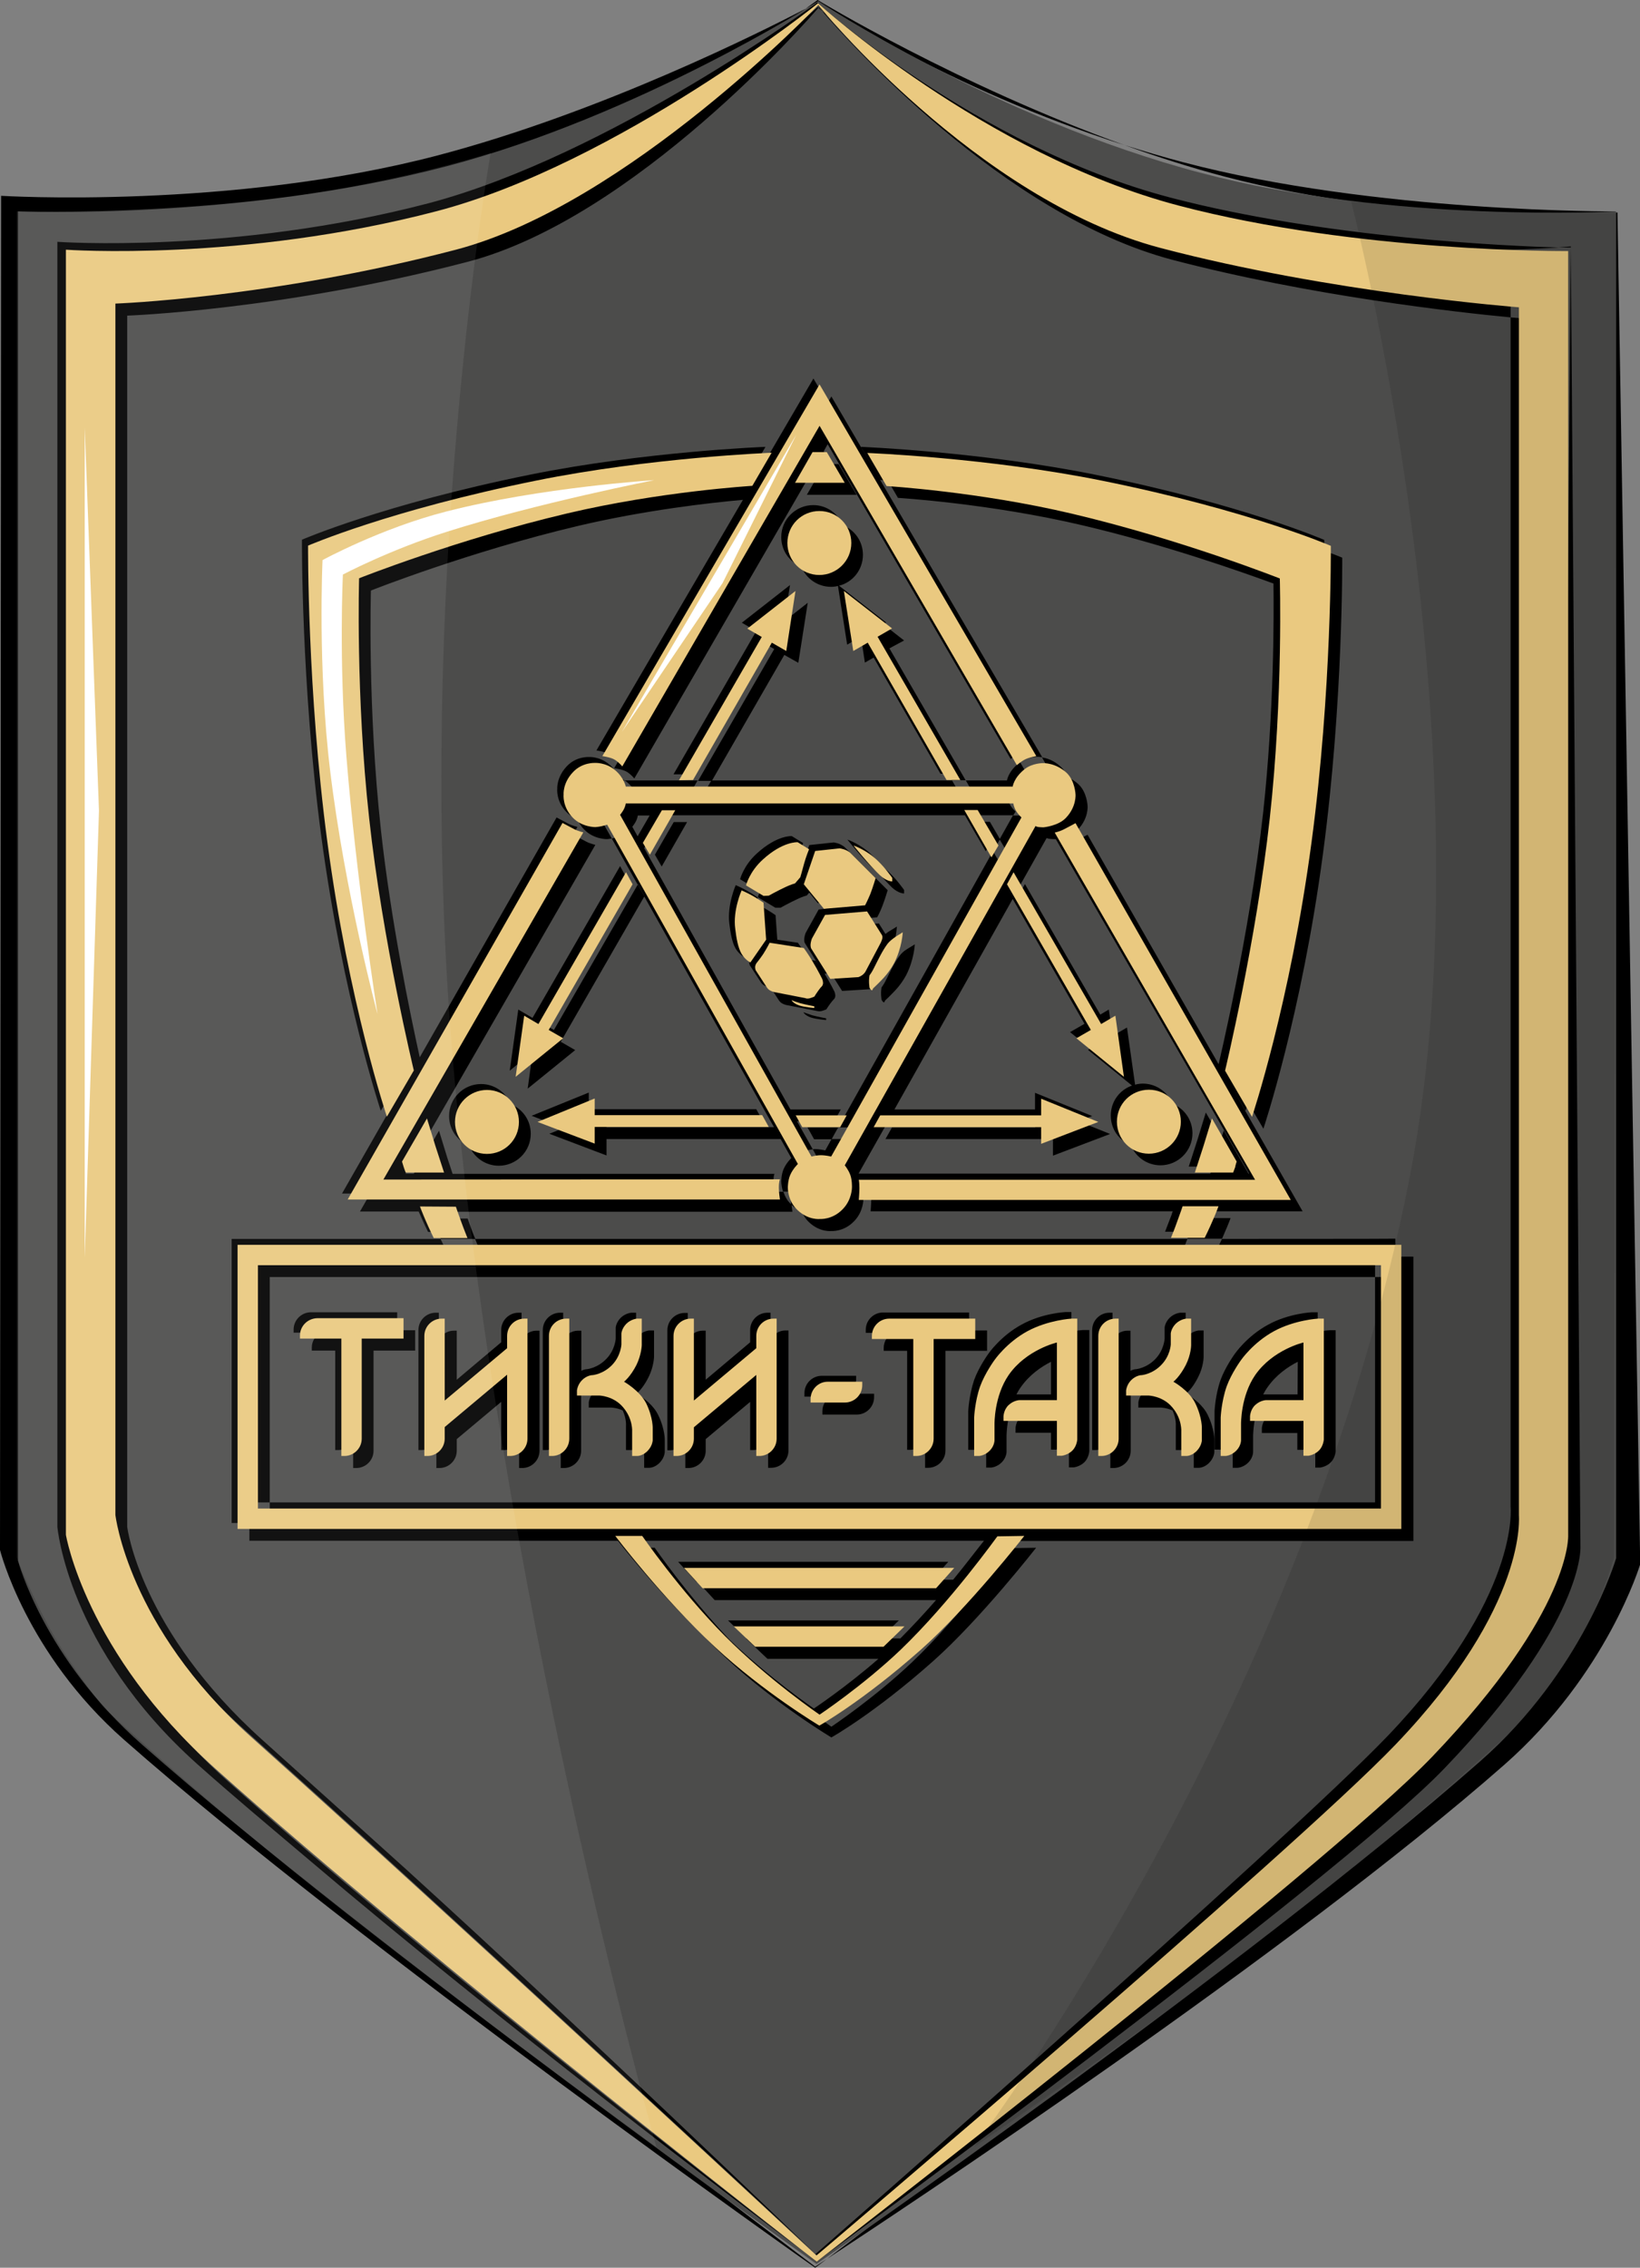
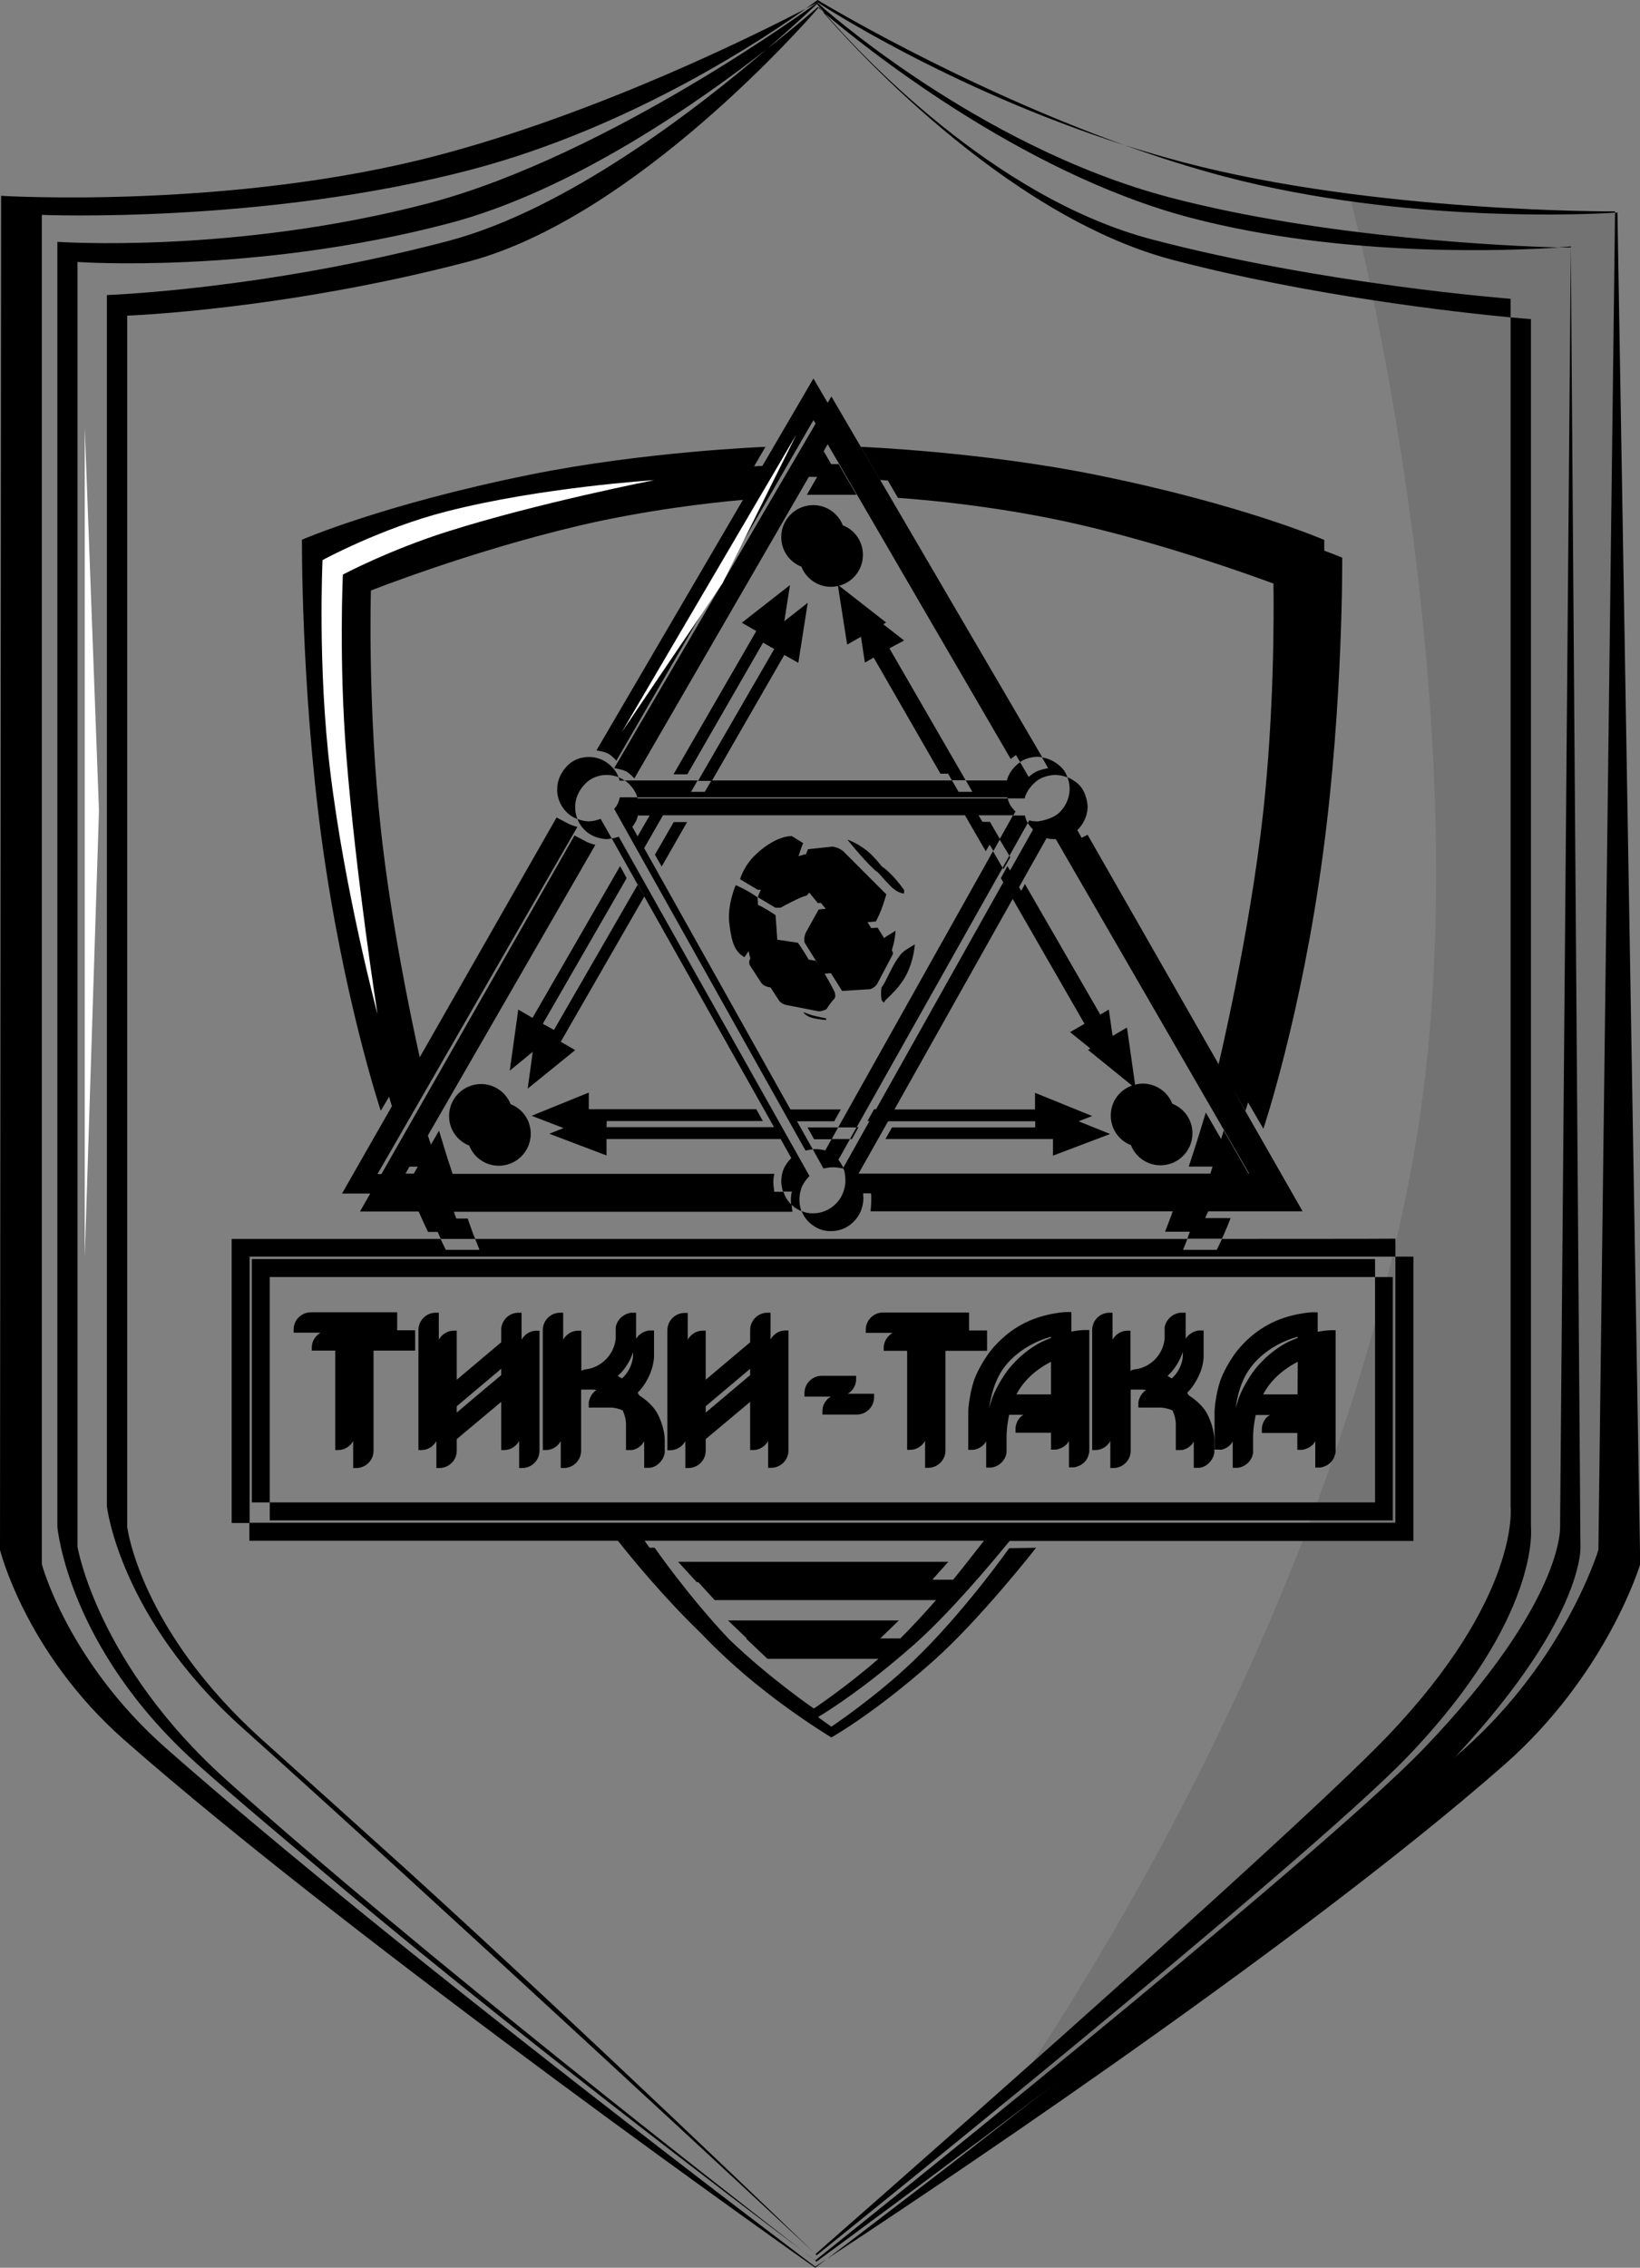
<svg xmlns="http://www.w3.org/2000/svg" xmlns:xlink="http://www.w3.org/1999/xlink" id="Слой_1" x="0px" y="0px" viewBox="0 0 74.9 103.53" style="enable-background:new 0 0 74.9 103.53;" xml:space="preserve">
  <rect x="0" y="0" width="74.9" height="103.53" fill="#808080" stroke="none" />
  <style type="text/css"> .st0{fill:#4C4C4B;} .st1{fill:#EAC980;} .st2{opacity:0.071;} .st3{clip-path:url(#SVGID_2_);fill:#FFFFFF;} .st4{opacity:0.102;} .st5{clip-path:url(#SVGID_4_);} .st6{fill:#FFFFFF;} </style>
  <g id="Слой_3">
    <g>
      <path d="M51.37,6.63C43.76,3.9,37.34,0,37.34,0s-0.2,0.15-0.54,0.39c0.35-0.18,0.54-0.28,0.54-0.28S43.27,4.04,51.37,6.63 M73.87,9.7c0,0-0.04,0-0.11,0.01L73,70.76c0,0-1.51,5.02-6.21,9.16c-9.69,8.52-25.9,20.84-29.01,23.2 c3.3-2.16,21.18-13.99,30.92-22.55c4.71-4.14,6.21-9.16,6.21-9.16L73.87,9.7z M73.76,9.71l0-0.06c0,0-10.95,0.07-19.71-2.24 c-0.92-0.24-1.81-0.51-2.68-0.78c1.5,0.54,3.04,1.03,4.59,1.44C64.16,10.22,72.7,9.78,73.76,9.71 M7.58,79.81 c-4.49-3.96-5.67-8.4-5.67-8.4V9.81c0,0,10.13,0.42,19.59-2.06c7.4-1.94,13.54-6.09,15.31-7.36c-2,1.04-9.34,4.74-16.84,6.71 C10.51,9.58,0.05,8.94,0.05,8.94L0,70.76c0,0,1.17,4.71,5.67,8.67c10.7,9.42,31.56,24.1,31.56,24.1s0.19-0.14,0.53-0.4 c-0.35,0.23-0.53,0.35-0.53,0.35S18.28,89.23,7.58,79.81" />
-       <path class="st0" d="M54.87,7.9c-9.44-2.49-17.5-7.85-17.5-7.85S29.2,5.28,20.4,7.59C10.95,10.07,0.82,9.65,0.82,9.65v61.6 c0,0,1.17,4.44,5.67,8.4c10.7,9.42,30.8,23.71,30.8,23.71S56.84,89.87,67.6,80.41c4.71-4.14,6.21-9.27,6.21-9.27V9.65 C73.81,9.65,63.63,10.21,54.87,7.9" />
-       <path d="M36.69,46.21c0,0,0.06,0.14,0.34,0.24c0.24,0.08,0.7,0.12,0.7,0.12v-0.08c0,0-0.38-0.07-0.64-0.14 C36.85,46.27,36.69,46.21,36.69,46.21 M45.83,39.68l0.31-0.54l-0.04-0.08l-0.31,0.55L45.83,39.68z M37.4,0.33 c0,0-0.01,0.01-0.02,0.03c0.03,0.03,0.09,0.08,0.18,0.15C37.45,0.4,37.4,0.33,37.4,0.33 M12,79.45c-5.62-5.04-6.19-9.74-6.19-9.74 V14.41c0,0,7.11-0.25,15.56-2.46c7.62-2,15.53-11.03,16.01-11.6c-0.02-0.02-0.03-0.03-0.03-0.03s-0.87,0.78-2.32,1.91 c-3.18,2.73-9.16,7.36-14.59,8.78c-8.44,2.22-15.56,2.46-15.56,2.46v55.29c0,0,0.57,5.09,6.19,10.12 c9.18,8.22,25.1,23.02,26.11,23.96c-1.08-1.04-10.19-9.82-18.6-17.47C16.44,83.44,13.83,81.09,12,79.45 M38.46,45.24l1.28-0.08 c0,0,0.1-0.03,0.19-0.1c0.07-0.05,0.13-0.14,0.13-0.14l0.72-1.36c0,0,0.05-0.1,0.06-0.19c0.01-0.07-0.02-0.13-0.02-0.13 l-0.03-0.05c0.16-0.49,0.17-0.89,0.17-0.89s-0.1,0.07-0.24,0.15c-0.08,0.05-0.18,0.1-0.28,0.19l-0.3-0.48l-0.29,0.02l-0.17-0.27 l0.38-0.03c0,0,0.14-0.25,0.24-0.52c0.13-0.34,0.24-0.72,0.24-0.72l-1.16-1.16l0,0l-0.82-0.82c0,0-0.11-0.08-0.22-0.13 c-0.13-0.05-0.26-0.07-0.26-0.07l-1.12,0.12L36.81,39c-0.09,0.01-0.2,0.04-0.34,0.09c0.09-0.31,0.21-0.6,0.21-0.6l-0.52-0.32 c0,0-0.67-0.05-1.59,0.79c-0.61,0.55-0.77,1.18-0.77,1.18l0.8,0.48h0.15c-0.1,0.2-0.14,0.34-0.14,0.34l0.8,0.48h0.24 c0,0,0.43-0.24,0.78-0.4c0.23-0.11,0.42-0.16,0.42-0.16l0.11-0.13l0.39,0.48l0.14-0.01l0.22,0.27l-0.32,0.03l-0.6,1.08 c0,0-0.05,0.14-0.06,0.26c-0.01,0.1,0.02,0.18,0.02,0.18l0.65,1.04c-0.09-0.13-0.15-0.22-0.15-0.22l-0.32-0.05 c-0.03-0.06-0.06-0.11-0.09-0.16c-0.19-0.32-0.4-0.61-0.4-0.61l-0.94-0.14l-0.08-1.12c0,0-0.26-0.18-0.51-0.32 c-0.1-0.06-0.2-0.11-0.29-0.14l-0.02-0.35c0,0-0.25-0.18-0.51-0.32c-0.25-0.14-0.49-0.24-0.49-0.24s-0.4,0.91-0.29,1.76 c0.05,0.41,0.12,0.85,0.29,1.14c0.17,0.28,0.4,0.39,0.4,0.39l0.19-0.28c0.02,0.11,0.05,0.23,0.08,0.34 c-0.01,0.02-0.04,0.07-0.05,0.13c-0.01,0.08,0.02,0.17,0.02,0.17l0.52,0.8c0,0,0.05,0.07,0.11,0.11c0.09,0.06,0.21,0.09,0.21,0.09 l0.11,0.02l0.39,0.6c0,0,0.05,0.07,0.11,0.11c0.09,0.06,0.21,0.09,0.21,0.09l1.44,0.28c0,0,0.08,0.02,0.17,0 c0.09-0.02,0.23-0.08,0.23-0.08s0.15-0.24,0.28-0.39c0.07-0.08,0.09-0.1,0.09-0.1s0.04-0.06,0.04-0.13c0-0.09-0.04-0.19-0.04-0.19 s-0.21-0.42-0.44-0.8c0-0.01-0.01-0.01-0.01-0.02l0.29-0.02L38.46,45.24z M63.37,79.26c-4.67,4.87-26.13,23.65-26.13,23.65 s-0.02-0.02-0.05-0.05c0.07,0.07,0.11,0.1,0.11,0.1s22.33-17.91,27-22.78c6.1-6.36,5.62-10.48,5.62-10.48V14.57 c0,0-0.34-0.03-0.93-0.08v54.29C68.99,68.78,69.46,72.89,63.37,79.26 M38.82,52h-0.84l-0.29,0.52c0,0-0.24-0.06-0.47-0.06 c-0.03,0-0.06,0-0.1,0.01l0.49,0.88c0,0,0.21-0.06,0.43-0.06c0.24,0,0.47,0.06,0.47,0.06l0.01-0.02 c-0.09-0.21-0.23-0.38-0.23-0.38L38.82,52z M46.1,39.07l0.84-1.5c0,0,0-0.01-0.01-0.01c-0.09-0.16-0.12-0.33-0.12-0.33h-0.55 l-0.61,1.09L46.1,39.07z M24.79,46.74l3.83-6.65l-0.3-0.55l-4,6.93l-0.65-0.38l-0.39,2.79l1.05-0.86L24.1,49.7l2.17-1.76 l-0.66-0.38l3.82-6.64l-0.3-0.54l-3.83,6.64L24.79,46.74z M36.88,51.47l0.3,0.54h0.8l0.3-0.54H36.88z M27.18,37.46 c-0.13,0.03-0.28,0.04-0.28,0.04s-0.24,0-0.53-0.11c0.06,0.15,0.15,0.32,0.31,0.48c0.43,0.45,1.04,0.44,1.04,0.44 s0.11-0.01,0.22-0.03l-0.51-0.9C27.44,37.38,27.32,37.43,27.18,37.46 M26.27,36.83c0,0-0.04-0.52,0.43-1.02 c0.43-0.47,1.02-0.43,1.02-0.43s0.24-0.01,0.53,0.1c-0.06-0.15-0.18-0.39-0.45-0.6c-0.42-0.35-0.9-0.32-0.9-0.32 s-0.59-0.04-1.02,0.43c-0.47,0.5-0.43,1.03-0.43,1.03s-0.06,0.55,0.41,1.04c0.16,0.17,0.34,0.27,0.51,0.33 C26.25,37.08,26.27,36.83,26.27,36.83 M39.92,39.69c0.06,0.06,0.12,0.1,0.17,0.13c0.21,0.24,0.44,0.49,0.64,0.69 c0.31,0.29,0.56,0.28,0.56,0.28v-0.16c0,0-0.32-0.46-0.68-0.8c-0.11-0.11-0.23-0.2-0.34-0.28c-0.13-0.16-0.3-0.36-0.48-0.54 c-0.51-0.49-1.09-0.68-1.09-0.68S39.4,39.21,39.92,39.69 M29.91,39.02l0.31,0.54l1.16-2.03h-0.61L29.91,39.02z M27.71,51.18h7.13 l-0.3-0.54h-7.65v-0.76l-2.61,1.06l1.46,0.56l-0.65,0.26l2.61,0.99V52h7.95l-0.16-0.29l-0.14-0.25h-7.65L27.71,51.18L27.71,51.18z M41.09,43.63c-0.26,0.33-0.46,0.79-0.62,1.1c-0.1,0.21-0.21,0.35-0.21,0.35s-0.03,0.18-0.02,0.35c0.01,0.13,0.02,0.21,0.02,0.21 s0.06,0.12,0.11,0.12c0.03,0,0.05-0.08,0.05-0.08s0.22-0.2,0.49-0.49c0.16-0.17,0.36-0.45,0.47-0.66c0.37-0.71,0.4-1.42,0.4-1.42 s-0.1,0.07-0.24,0.15C41.41,43.34,41.24,43.43,41.09,43.63 M39.12,51.47l6.67-11.85l-0.44-0.76l-7.07,12.61H39.12z M38.91,52 l0.3-0.54h-0.09L38.82,52H38.91z M25.61,65.79v1.23h0.14c0.43,0,0.79-0.35,0.79-0.79v-2.79h0.54c0,0,0.07,0,0.16,0.02 c-0.04,0.03-0.09,0.06-0.13,0.11c-0.2,0.21-0.22,0.46-0.22,0.46v0.23h1.01c0,0,0.25,0,0.54,0.13c0.18,0.39,0.15,0.71,0.15,0.71 v1.1h0.24c0,0,0.28,0,0.51-0.28c0.03-0.04,0.05-0.08,0.08-0.12c0,0.07,0,0.11,0,0.11v1.1h0.24c0,0,0.28,0,0.51-0.28 c0.18-0.21,0.19-0.43,0.19-0.43v-0.52c0,0,0.03-0.5-0.3-1.18c-0.21-0.44-0.65-0.76-0.87-0.9c-0.02-0.04-0.04-0.08-0.07-0.12 c0.1-0.09,0.31-0.32,0.51-0.73c0.23-0.47,0.24-0.9,0.24-0.9v-1.21h-0.22c0,0-0.27,0.02-0.49,0.24c-0.05,0.05-0.08,0.09-0.11,0.14 v-1.19h-0.22c0,0-0.27,0.02-0.49,0.24c-0.21,0.22-0.22,0.44-0.22,0.44v0.5c0,0-0.02,0.51-0.43,0.93c-0.41,0.43-0.9,0.47-0.9,0.47 h-0.02c0,0-0.1,0.01-0.22,0.07v-1.83H26.4c-0.29,0-0.54,0.17-0.68,0.41v-1.23h-0.14c-0.43,0-0.79,0.35-0.79,0.79v5.48h0.14 C25.23,66.2,25.48,66.03,25.61,65.79 M28.79,62.04c0.05-0.11,0.09-0.21,0.12-0.31v0.2c0,0-0.02,0.51-0.43,0.93 c-0.03,0.03-0.05,0.05-0.08,0.07c-0.11-0.07-0.19-0.12-0.19-0.12S28.52,62.59,28.79,62.04 M31.3,65.79v1.23h0.14 c0.43,0,0.79-0.35,0.79-0.79V65.7L34.26,64v2.2h0.14c0.29,0,0.54-0.17,0.68-0.41v1.22h0.14c0.43,0,0.79-0.35,0.79-0.79v-5.48 h-0.14c-0.29,0-0.54,0.17-0.68,0.41v-1.22h-0.14c-0.43,0-0.79,0.35-0.79,0.79v0.56l-2.03,1.71v-2.24h-0.14 c-0.29,0-0.54,0.17-0.68,0.41v-1.22h-0.14c-0.43,0-0.79,0.35-0.79,0.79v5.48h0.14C30.92,66.2,31.17,66.03,31.3,65.79 M32.23,64.2 l2.03-1.71v0.29l-2.03,1.71V64.2z M19.93,65.79v1.23h0.14c0.43,0,0.79-0.35,0.79-0.79V65.7L22.89,64v2.2h0.14 c0.29,0,0.54-0.17,0.68-0.41v1.23h0.14c0.43,0,0.79-0.35,0.79-0.79v-5.48h-0.14c-0.29,0-0.54,0.17-0.68,0.41v-1.23h-0.14 c-0.43,0-0.79,0.35-0.79,0.79v0.56c-0.29,0.24-1.16,0.98-2.03,1.71v-2.24h-0.14c-0.29,0-0.54,0.17-0.68,0.41v-1.23H19.9 c-0.43,0-0.79,0.35-0.79,0.79v5.48h0.14C19.55,66.2,19.79,66.03,19.93,65.79 M20.86,64.2l2.03-1.71v0.29 c-0.6,0.5-1.38,1.16-2.03,1.71V64.2z M40.36,61.53v0.14h1.07v4.52h0.14c0.29,0,0.54-0.17,0.68-0.41v1.23h0.14 c0.43,0,0.79-0.35,0.79-0.79v-4.55h1.9v-0.93h-0.82v-0.82h-1.9h-0.14h-1.89c-0.43,0-0.79,0.35-0.79,0.79v0.14h1.23 C40.53,60.99,40.36,61.24,40.36,61.53 M14.24,61.52v0.14h1.07v4.54h0.14c0.29,0,0.54-0.17,0.68-0.41v1.23h0.14 c0.43,0,0.79-0.35,0.79-0.79v-4.57h1.9v-0.93h-0.82v-0.82h-3.94c-0.43,0-0.79,0.35-0.79,0.79v0.14h1.23 C14.41,60.98,14.24,61.22,14.24,61.52 M37.56,64.42v0.16h1.57c0.43,0,0.79-0.35,0.79-0.79v-0.16h-1.2 c0.23-0.14,0.38-0.38,0.38-0.66v-0.16h-1.57c-0.43,0-0.79,0.35-0.79,0.79v0.16h1.2C37.72,63.9,37.56,64.13,37.56,64.42 M44.22,64.43v1.76h0.22c0,0,0.27-0.01,0.5-0.25c0.04-0.05,0.07-0.09,0.1-0.14v1.2h0.22c0,0,0.27-0.01,0.5-0.25 c0.22-0.23,0.21-0.48,0.21-0.48v-0.72c0,0,0-0.42,0.12-0.96h0.65c-0.04,0.03-0.08,0.05-0.12,0.09c-0.23,0.21-0.24,0.52-0.24,0.52 v0.21H48v0.77h0.22c0,0,0.28-0.03,0.49-0.24c0.04-0.04,0.08-0.1,0.11-0.15v1.2h0.22c0,0,0.28-0.03,0.49-0.24 c0.2-0.2,0.22-0.5,0.22-0.5v-5.53h-0.27c0,0-0.22,0.01-0.55,0.07v-0.89h-0.27c0,0-1.06,0.05-2,0.57 c-0.96,0.52-1.51,1.32-1.51,1.32s-0.44,0.6-0.66,1.21C44.25,63.72,44.22,64.43,44.22,64.43 M48,63.66h-1.58 c0.06-0.11,0.12-0.22,0.2-0.33c0.4-0.57,0.93-0.93,1.38-1.16L48,63.66L48,63.66z M45.8,62.51c0.81-1.16,2.2-1.48,2.2-1.48v0.05 c-0.17,0.07-0.35,0.14-0.52,0.23c-0.96,0.52-1.51,1.32-1.51,1.32s-0.44,0.6-0.66,1.21c-0.05,0.15-0.09,0.3-0.13,0.44 C45.24,63.82,45.39,63.11,45.8,62.51 M3.54,70.62V11.96c0,0,8.06,0.57,16.95-1.76c5.64-1.48,11.42-5.53,14.53-7.96 c1.42-1.22,2.29-2.06,2.29-2.06s0.13,0.16,0.37,0.44c1.59,1.35,8.85,7.26,16.69,9.32c7.04,1.85,14.74,1.5,16.83,1.36 c-2.2-0.06-10.65-0.42-17.75-2.28c-8.88-2.33-16.13-8.9-16.13-8.9S27.84,7.1,19.57,9.28c-8.89,2.33-16.95,1.76-16.95,1.76V69.7 c0,0,0.46,5.52,6.37,10.82c1.58,1.41,3.29,2.84,5.16,4.42c8.72,7.41,19.89,15.86,22.52,17.83c-3.13-2.42-17.46-13.56-26.31-21.49 C4.44,75.98,3.54,70.62,3.54,70.62 M53.54,11.86c6.28,1.65,13.03,2.4,15.45,2.63v-0.85c0,0-8.55-0.65-16.38-2.71 C45.33,9.02,39.21,2.38,37.68,0.62c-0.04-0.03-0.09-0.08-0.13-0.11C38.66,1.8,45.8,9.82,53.54,11.86 M72.18,70.62l-0.44-59.37 c0,0-0.2,0.02-0.55,0.04c0.35,0.01,0.55,0.01,0.55,0.01L71.25,69.7c0,0,0.21,3.41-6.21,10.11c-4.92,5.13-27.81,23.39-27.81,23.39 s-0.2-0.15-0.57-0.43c0.4,0.31,0.63,0.48,0.63,0.48s23.76-17.39,28.68-22.52C72.39,74.04,72.18,70.62,72.18,70.62 M28.22,36.68 c-0.06,0.13-0.17,0.25-0.17,0.25l8.74,15.6c0,0,0.15-0.04,0.33-0.06l-0.72-1.28h1.7l0.3-0.54h-2.3l-6.68-11.93l0.86-1.5h13.79 l0.95,1.64l0.18-0.3l0.17,0.29l0.3-0.54l-0.46-0.79h-0.34l-0.18-0.3h1.59l0.1-0.17c0,0-0.16-0.15-0.25-0.31 c-0.06-0.11-0.09-0.23-0.11-0.29H29.12c0,0-0.01-0.03-0.01-0.05h-0.8C28.3,36.41,28.28,36.55,28.22,36.68 M29.04,37.5 c0.07-0.13,0.09-0.27,0.09-0.27h0.54l-0.55,0.95l-0.24-0.43C28.87,37.75,28.98,37.62,29.04,37.5 M39.32,20.4l0.88,1.51 c0,0,0.13,0.01,0.35,0.03l0.46,0.79c0,0,4.19,0.25,8.46,1.26c3.74,0.88,7.18,2.1,8.69,2.65c0.02,1.46,0.03,5.86-0.47,10.45 c-0.62,5.6-2.04,11.51-2.04,11.51l1.23,2.11c0,0,0.05-0.14,0.12-0.38l0.7,1.2c0,0,1.74-5.18,2.72-12.55 c0.93-6.92,0.88-13.52,0.88-13.52s-0.28-0.12-0.82-0.32c0-0.31,0-0.49,0-0.49s-3.73-1.62-10.42-2.97 C44.84,20.62,39.32,20.4,39.32,20.4 M12.32,58.3H62.8v-0.82H11.5v11.11h0.82V58.3z M55.81,56.56c-0.13,0.28-0.24,0.5-0.24,0.5 h-1.54c0,0,0.09-0.22,0.2-0.5H21.7c0.11,0.28,0.2,0.5,0.2,0.5h-1.54c0,0-0.11-0.22-0.24-0.5h-9.54v12.97h0.82V57.37h52.33v-0.82 C63.73,56.56,55.81,56.56,55.81,56.56z M41.29,29.24l-0.95-0.74l0.13-0.08l-2.15-1.68c0.63-0.16,1.09-0.73,1.09-1.41 c0-0.62-0.38-1.14-0.92-1.35c-0.21-0.54-0.74-0.92-1.35-0.92c-0.8,0-1.46,0.65-1.46,1.46c0,0.62,0.38,1.14,0.92,1.35 c0.21,0.54,0.74,0.92,1.35,0.92c0.11,0,0.21-0.01,0.32-0.04l0.42,2.68l0.63-0.36l0.18,1.18l0.4-0.23l3.05,5.3h0.35l0.17,0.3h0.63 l-3.48-6.02L41.29,29.24z M50.71,65.79v1.23h0.14c0.43,0,0.79-0.35,0.79-0.79v-2.79h0.54c0,0,0.07,0,0.16,0.02 c-0.04,0.03-0.09,0.06-0.13,0.11c-0.2,0.21-0.22,0.46-0.22,0.46v0.23h1.01c0,0,0.25,0,0.55,0.13c0.18,0.39,0.15,0.71,0.15,0.71 v1.1h0.24c0,0,0.28,0,0.51-0.28c0.03-0.04,0.05-0.08,0.07-0.12c0,0.07,0,0.11,0,0.11v1.1h0.24c0,0,0.28,0,0.51-0.28 c0.18-0.21,0.19-0.43,0.19-0.43v-0.52c0,0,0.03-0.5-0.3-1.18c-0.21-0.44-0.65-0.76-0.87-0.9c-0.02-0.04-0.05-0.08-0.07-0.12 c0.1-0.09,0.31-0.32,0.51-0.73c0.24-0.47,0.24-0.9,0.24-0.9v-1.21h-0.22c0,0-0.27,0.02-0.49,0.24c-0.05,0.05-0.08,0.09-0.11,0.14 v-1.19H53.9c0,0-0.27,0.02-0.49,0.24c-0.21,0.22-0.22,0.44-0.22,0.44v0.5c0,0-0.02,0.51-0.42,0.93c-0.41,0.43-0.9,0.47-0.9,0.47 h-0.02c0,0-0.1,0.01-0.22,0.07v-1.83h-0.14c-0.29,0-0.54,0.17-0.68,0.41v-1.23h-0.14c-0.43,0-0.79,0.35-0.79,0.79v5.48h0.14 C50.33,66.2,50.57,66.03,50.71,65.79 M53.89,62.04c0.05-0.11,0.09-0.21,0.13-0.31v0.2c0,0-0.02,0.51-0.43,0.93 c-0.03,0.03-0.05,0.05-0.08,0.07c-0.11-0.07-0.19-0.12-0.19-0.12S53.62,62.59,53.89,62.04 M48.41,37.07 c-0.35,0.36-1.02,0.43-1.02,0.43s-0.11,0-0.21-0.01c-0.09-0.01-0.17-0.04-0.17-0.04l-0.07,0.12c0.09,0.16,0.24,0.3,0.24,0.3 l-1.05,1.87l-0.12-0.2l-0.3,0.55l0.11,0.19l-5.81,10.36h-0.09l-0.3,0.54h0.09l-1.2,2.14c0.01,0.02,0.02,0.03,0.02,0.05 c0.09,0.22,0.08,0.57,0.08,0.57s0.01,0.55-0.41,0.99c-0.48,0.5-1.05,0.46-1.05,0.46s-0.24,0.03-0.54-0.1 c0.07,0.17,0.17,0.35,0.34,0.51c0.5,0.47,1.02,0.4,1.02,0.4s0.57,0.05,1.05-0.46c0.42-0.44,0.41-0.99,0.41-0.99s0-0.12-0.01-0.27 h0.36c0.01,0.06,0.01,0.15,0.01,0.29c0,0.19-0.03,0.53-0.03,0.53h13.8c-0.02,0.05-0.04,0.1-0.05,0.15 c-0.15,0.39-0.3,0.78-0.3,0.78h1.13c-0.01,0.01-0.01,0.03-0.01,0.04c-0.04,0.09-0.07,0.19-0.1,0.28h1.58 c0.04-0.09,0.09-0.2,0.13-0.3c0.14-0.31,0.26-0.64,0.26-0.64h-1.16c0.03-0.06,0.05-0.12,0.08-0.18c0.02-0.04,0.04-0.09,0.06-0.13 h4.31l-9.82-17.19c0,0-0.13,0.07-0.27,0.14l-0.2-0.35c0.01-0.01,0.02-0.02,0.03-0.03c0.49-0.51,0.44-1.07,0.44-1.07 s-0.02-0.62-0.41-0.99c-0.17-0.16-0.35-0.26-0.51-0.33c0.1,0.27,0.1,0.5,0.1,0.5S48.9,36.56,48.41,37.07 M57.05,53.58h-0.03l0,0 l-1.13-1.97c0,0-0.05,0.16-0.12,0.39l-0.7-1.21c0,0-0.19,0.63-0.38,1.24c-0.2,0.63-0.4,1.23-0.4,1.23h1.09 c-0.04,0.11-0.07,0.22-0.1,0.32H39.21l1.35-2.39h6.72v0.28h-6.54L40.44,52h7.65v0.76l2.61-0.99l-1.44-0.58l0.62-0.24l-2.61-1.06 v0.76h-6.42l5.4-9.61l3.28,5.7l-0.66,0.38l0.93,0.75l-0.11,0.06l2.01,1.63c-0.57,0.2-0.97,0.73-0.97,1.37 c0,0.62,0.38,1.14,0.92,1.35c0.21,0.54,0.74,0.92,1.35,0.92c0.8,0,1.46-0.65,1.46-1.46c0-0.62-0.38-1.14-0.92-1.35 c-0.21-0.54-0.74-0.92-1.35-0.92c-0.12,0-0.24,0.02-0.35,0.05l-0.37-2.61l-0.65,0.38l-0.01-0.01l-0.17-1.19l-0.39,0.23l-3.44-5.96 l-0.17,0.31l-0.1-0.17l1.26-2.24c0,0,0.07,0.03,0.17,0.04c0.1,0.01,0.21,0.01,0.21,0.01s0.01,0,0.04,0L57.05,53.58z M36.51,54.76 c0,0,0-0.31,0.11-0.57c0.12-0.28,0.35-0.5,0.35-0.5L28.26,38.2c0,0-0.12,0.04-0.26,0.07c-0.02,0-0.04,0.01-0.06,0.01l1.18,2.1 l0.01-0.02l0.3,0.55l-0.01,0.01l5.93,10.54h0l0.14,0.25l0.65,1.16c0,0-0.23,0.22-0.35,0.5c-0.11,0.25-0.11,0.57-0.11,0.57 s0,0.2,0.08,0.46h0.41c0,0-0.05,0.1-0.05,0.39c0,0.06,0.01,0.13,0.01,0.2c0.16,0.15,0.32,0.24,0.47,0.3 C36.5,55,36.51,54.76,36.51,54.76 M36.46,30.26l0.43-2.74l-1.07,0.84l0.26-1.65l-2.2,1.72l0.66,0.38l-3.78,6.54h0.63l3.46-6.01 l0.51,0.29l-3.48,6.02h0.63l3.31-5.75L36.46,30.26z M28.3,35.64h0.23c-0.1-0.07-0.19-0.12-0.28-0.15 C28.28,35.57,28.3,35.64,28.3,35.64 M23.32,50.41c-0.21-0.54-0.74-0.92-1.35-0.92c-0.8,0-1.46,0.65-1.46,1.46 c0,0.62,0.38,1.14,0.92,1.35c0.21,0.54,0.74,0.92,1.35,0.92c0.8,0,1.46-0.65,1.46-1.46C24.24,51.14,23.86,50.62,23.32,50.41 M11.39,69.52v0.82h16.83c0.67,0.85,2.14,2.63,3.79,4.22c0.38,0.4,0.78,0.79,1.19,1.17c2.24,2.08,4.77,3.59,4.77,3.59 s1.95-1.09,4.62-3.46c2.18-1.93,4.73-5.2,4.73-5.2l-1.23,0.02c0,0-2.1,2.98-4.42,5.19c-1.71,1.63-3.7,2.96-3.7,2.96 s-0.23-0.16-0.61-0.44c0.57-0.34,2.25-1.42,4.42-3.34c1.65-1.47,3.52-3.71,4.33-4.7h18.44V57.37h-0.82v12.15H11.39z M43.53,72.12 h-0.95l0.73-0.82H30.97l0.85,0.93h0.07l0.75,0.82h10.11c-0.51,0.58-1.06,1.18-1.63,1.75H40.2l0.85-0.82h-7.8l0.86,0.82h-0.04 l0.98,0.93h5.07c-1.49,1.3-2.95,2.27-2.95,2.27s-1.98-1.35-3.85-3.14c-1.89-1.99-3.42-4.2-3.42-4.2h-0.23 c-0.09-0.11-0.16-0.22-0.23-0.32h15.5C44.61,70.75,44.13,71.39,43.53,72.12 M12.32,68.59v0.82h51.29V58.3H62.8v10.29H12.32z M47.3,35.24c-0.15,0.08-0.32,0.23-0.32,0.23l-0.39-0.67c-0.02,0.01-0.04,0.03-0.06,0.04c-0.49,0.39-0.54,0.79-0.54,0.79h-1.88 l0.3,0.52h-0.63l-0.3-0.52H32.49l-0.3,0.52h-0.63l0.3-0.52h-3.33c0.03,0.02,0.06,0.04,0.09,0.06c0.35,0.29,0.46,0.61,0.49,0.71H46 c0,0,0,0.02,0.01,0.05h0.79c0,0,0.05-0.39,0.54-0.79c0.37-0.29,0.85-0.28,0.85-0.28s0.25-0.01,0.56,0.11 c-0.06-0.17-0.15-0.35-0.31-0.49c-0.31-0.29-0.64-0.39-0.85-0.42l0.28,0.49C47.87,35.07,47.51,35.13,47.3,35.24 M21.59,56.28 c-0.12-0.32-0.23-0.65-0.23-0.65h-0.52c-0.02-0.06-0.04-0.11-0.06-0.16c-0.02-0.05-0.04-0.1-0.05-0.15h15.46 c0,0-0.02-0.16-0.04-0.32c0,0,0,0,0,0c-0.2-0.18-0.31-0.4-0.37-0.59h-0.42c-0.01-0.11-0.04-0.3-0.04-0.43 c0-0.29,0.05-0.39,0.05-0.39h-14.7c-0.07-0.21-0.15-0.47-0.24-0.73c-0.19-0.61-0.38-1.24-0.38-1.24l-0.37,0.64 c-0.02-0.07-0.04-0.14-0.07-0.21c-0.02-0.07-0.04-0.14-0.07-0.21l7.65-13.27c0,0-0.24-0.05-0.44-0.16 c-0.19-0.1-0.51-0.27-0.51-0.27l-8.82,15.46h-0.18l9.13-15.85c0,0-0.24-0.05-0.44-0.16c-0.19-0.1-0.51-0.27-0.51-0.27l-6.25,10.95 c-0.44-1.99-1.32-6.25-1.77-10.35c-0.62-5.62-0.46-10.96-0.46-10.96s4.49-1.78,9.5-2.96c3.02-0.71,6-1.05,7.49-1.18l-6.69,11.44 c0,0,0.38,0.05,0.56,0.16c0.2,0.12,0.35,0.31,0.35,0.31l9-15.55l0.1,0.16l-9.2,15.73c0,0,0.38,0.05,0.57,0.16 c0.2,0.12,0.35,0.31,0.35,0.31l7.97-13.77h0.38l-0.47,0.82h2.27l-0.82-1.4h-0.34l-0.34-0.59l0.18-0.32l8.36,14.37 c0,0,0.12-0.1,0.24-0.18l0.19,0.32c0.35-0.25,0.79-0.24,0.79-0.24s0.09,0,0.22,0.02L37.97,18.1l-0.17,0.29l-0.65-1.11l-2.33,3.99 c-0.12,0.01-0.24,0.01-0.38,0.02l0.52-0.89c0,0-5.51,0.21-10.75,1.27c-6.69,1.35-10.42,2.97-10.42,2.97s-0.04,6.61,0.88,13.52 c0.99,7.38,2.72,12.55,2.72,12.55l0.38-0.64c0.04,0.16,0.09,0.3,0.13,0.43l-2.28,3.99h1.29l-0.47,0.82h2.68 c0.02,0.04,0.04,0.09,0.06,0.13c0.17,0.4,0.37,0.8,0.37,0.8h0.44c0,0.01,0.01,0.01,0.01,0.02c0.04,0.1,0.09,0.2,0.13,0.3h1.58 C21.66,56.47,21.63,56.37,21.59,56.28 M18.9,53.58h-0.38l0.18-0.32h0.38L18.9,53.58L18.9,53.58z M56.2,65.95 c0.04-0.05,0.07-0.09,0.1-0.14v1.2h0.22c0,0,0.27-0.01,0.5-0.25c0.22-0.23,0.21-0.48,0.21-0.48v-0.72c0,0,0-0.42,0.12-0.96H58 c-0.04,0.03-0.08,0.05-0.13,0.09c-0.23,0.21-0.24,0.52-0.24,0.52v0.21h1.62v0.77h0.22c0,0,0.28-0.03,0.49-0.24 c0.04-0.04,0.08-0.1,0.11-0.15v1.2h0.22c0,0,0.28-0.03,0.49-0.24c0.2-0.2,0.22-0.5,0.22-0.5v-5.53h-0.27c0,0-0.22,0.01-0.55,0.07 v-0.89h-0.27c0,0-1.06,0.05-2,0.57c-0.96,0.52-1.51,1.32-1.51,1.32s-0.44,0.6-0.66,1.21c-0.24,0.69-0.27,1.41-0.27,1.41v1.76h0.22 C55.7,66.2,55.97,66.19,56.2,65.95 M59.26,63.66h-1.57c0.06-0.11,0.12-0.22,0.2-0.33c0.4-0.57,0.93-0.93,1.38-1.16L59.26,63.66 L59.26,63.66z M57.06,62.51c0.81-1.16,2.2-1.48,2.2-1.48v0.05c-0.17,0.07-0.35,0.14-0.52,0.23c-0.96,0.52-1.51,1.32-1.51,1.32 s-0.44,0.6-0.66,1.21c-0.05,0.15-0.09,0.3-0.13,0.44C56.49,63.82,56.64,63.11,57.06,62.51" />
-       <path class="st1" d="M47.45,37.76c0.1,0.01,0.21,0.01,0.21,0.01s0.67-0.06,1.02-0.43c0.49-0.51,0.44-1.07,0.44-1.07 s-0.02-0.62-0.41-0.99c-0.51-0.47-1.07-0.44-1.07-0.44s-0.49-0.01-0.85,0.28c-0.49,0.39-0.54,0.79-0.54,0.79H28.58 c0,0-0.08-0.41-0.5-0.76c-0.42-0.35-0.9-0.32-0.9-0.32s-0.59-0.04-1.02,0.43c-0.47,0.5-0.42,1.02-0.42,1.02s-0.06,0.55,0.41,1.04 c0.43,0.45,1.04,0.44,1.04,0.44s0.15-0.01,0.28-0.04c0.13-0.03,0.26-0.07,0.26-0.07l8.71,15.49c0,0-0.23,0.22-0.35,0.5 c-0.11,0.25-0.11,0.57-0.11,0.57s-0.02,0.61,0.45,1.04c0.5,0.47,1.02,0.4,1.02,0.4s0.57,0.05,1.05-0.46 c0.42-0.44,0.41-0.99,0.41-0.99s0.01-0.34-0.08-0.57c-0.09-0.24-0.25-0.43-0.25-0.43l8.72-15.5 C47.28,37.72,47.36,37.75,47.45,37.76 M37.96,52.8c0,0-0.24-0.06-0.47-0.06c-0.21,0-0.43,0.06-0.43,0.06l-8.74-15.6 c0,0,0.1-0.12,0.17-0.25c0.07-0.13,0.09-0.27,0.09-0.27h17.7c0,0,0.02,0.17,0.12,0.33c0.09,0.16,0.25,0.31,0.25,0.31L37.96,52.8z M44.04,36.98l1.24,2.16l0.32-0.54l-0.95-1.62L44.04,36.98L44.04,36.98z M17.51,53.85L26.64,38c0,0-0.24-0.05-0.44-0.16 c-0.19-0.1-0.51-0.27-0.51-0.27l-9.81,17.19h19.74c0,0-0.05-0.33-0.05-0.53c0-0.29,0.05-0.39,0.05-0.39L17.51,53.85L17.51,53.85z M40.54,43.08c-0.25,0.33-0.46,0.79-0.62,1.1c-0.1,0.21-0.21,0.35-0.21,0.35s-0.03,0.18-0.02,0.35c0.01,0.13,0.02,0.21,0.02,0.21 s0.06,0.12,0.11,0.12c0.03,0,0.05-0.08,0.05-0.08s0.22-0.2,0.49-0.49c0.16-0.17,0.36-0.45,0.47-0.66c0.37-0.71,0.4-1.42,0.4-1.42 s-0.1,0.07-0.24,0.15C40.86,42.8,40.7,42.89,40.54,43.08 M18.36,53.03c0,0,0.04,0.14,0.08,0.26c0.04,0.13,0.09,0.24,0.09,0.24 h1.75c0,0-0.2-0.61-0.4-1.23c-0.19-0.61-0.38-1.24-0.38-1.24L18.36,53.03z M22.24,49.76c-0.8,0-1.46,0.65-1.46,1.46 s0.65,1.46,1.46,1.46s1.46-0.65,1.46-1.46S23.04,49.76,22.24,49.76 M31.65,35.61l3.6-6.27l0.66,0.38l0.42-2.74l-2.2,1.72 l0.66,0.38l-3.78,6.54L31.65,35.61L31.65,35.61z M19.18,55.08c0,0,0.12,0.32,0.26,0.64c0.17,0.4,0.37,0.8,0.37,0.8h1.54 c0,0-0.16-0.39-0.3-0.78c-0.12-0.32-0.23-0.65-0.23-0.65L19.18,55.08L19.18,55.08z M24.59,46.75l-0.65-0.38l-0.39,2.79l2.17-1.76 l-0.66-0.38l3.83-6.65l-0.3-0.55L24.59,46.75z M24.55,51.22l2.61,0.99v-0.76h7.95l-0.3-0.54h-7.65v-0.76L24.55,51.22z M37.42,26.25c0.8,0,1.46-0.65,1.46-1.46s-0.65-1.46-1.46-1.46s-1.46,0.65-1.46,1.46S36.61,26.25,37.42,26.25 M35.11,40.89 c0,0,0.43-0.24,0.78-0.4c0.23-0.11,0.42-0.16,0.42-0.16l0.24-0.28c0,0,0.09-0.3,0.17-0.61c0.09-0.33,0.23-0.67,0.23-0.67 l-0.52-0.32c0,0-0.67-0.05-1.59,0.79c-0.61,0.55-0.77,1.18-0.77,1.18l0.8,0.48L35.11,40.89L35.11,40.89z M37.63,41.49l1.88-0.16 c0,0,0.13-0.25,0.24-0.52c0.13-0.34,0.24-0.72,0.24-0.72l-1.16-1.16c0,0-0.11-0.09-0.22-0.13c-0.13-0.05-0.26-0.07-0.26-0.07 l-1.12,0.12l-0.52,1.52L37.63,41.49z M53.48,56.51h1.54c0,0,0.2-0.4,0.37-0.8c0.14-0.31,0.26-0.64,0.26-0.64h-1.64 c0,0-0.11,0.33-0.23,0.65C53.64,56.12,53.48,56.51,53.48,56.51 M40.19,39.96c0.31,0.29,0.56,0.28,0.56,0.28v-0.16 c0,0-0.32-0.46-0.68-0.8c-0.51-0.49-1.09-0.68-1.09-0.68S39.68,39.48,40.19,39.96 M48.95,23.45c5.01,1.18,9.5,2.96,9.5,2.96 s0.16,5.34-0.46,10.96c-0.62,5.6-2.04,11.51-2.04,11.51l1.23,2.11c0,0,1.74-5.18,2.72-12.55c0.93-6.92,0.88-13.52,0.88-13.52 s-3.73-1.62-10.42-2.97c-5.24-1.06-10.75-1.27-10.75-1.27l0.88,1.51C40.48,22.19,44.67,22.44,48.95,23.45 M49.12,37.58 c0,0-0.31,0.17-0.51,0.27c-0.2,0.11-0.44,0.16-0.44,0.16l9.15,15.85H39.22c0,0,0.03,0.1,0.03,0.39c0,0.19-0.03,0.53-0.03,0.53 h19.73L49.12,37.58z M29.36,38.48l0.32,0.54l1.16-2.03h-0.61L29.36,38.48z M36.64,51.46h1.73l0.3-0.54h-2.33L36.64,51.46z M37.19,46.02v-0.08c0,0-0.38-0.07-0.64-0.14c-0.24-0.07-0.4-0.14-0.4-0.14s0.06,0.14,0.34,0.24 C36.72,45.98,37.19,46.02,37.19,46.02 M34.87,41.21c0,0-0.26-0.18-0.51-0.32c-0.25-0.14-0.49-0.24-0.49-0.24s-0.41,0.91-0.29,1.76 c0.05,0.41,0.12,0.85,0.29,1.14c0.17,0.28,0.4,0.39,0.4,0.39l0.72-1.04L34.87,41.21z M40.3,42.82c0.01-0.07-0.02-0.13-0.02-0.13 l-0.68-1.08l-1.92,0.16l-0.6,1.08c0,0-0.05,0.13-0.06,0.25c-0.01,0.1,0.02,0.19,0.02,0.19l0.88,1.4l1.28-0.08 c0,0,0.1-0.03,0.19-0.1c0.07-0.05,0.13-0.14,0.13-0.14l0.72-1.36C40.23,43.01,40.29,42.91,40.3,42.82 M36.96,45.58 c0.09-0.02,0.23-0.08,0.23-0.08s0.15-0.24,0.27-0.39c0.07-0.08,0.09-0.1,0.09-0.1s0.04-0.06,0.04-0.13c0-0.09-0.04-0.19-0.04-0.19 s-0.21-0.42-0.44-0.8c-0.19-0.32-0.4-0.61-0.4-0.61l-1.56-0.24c0,0-0.13,0.26-0.29,0.51c-0.14,0.21-0.31,0.42-0.31,0.42 s-0.05,0.07-0.06,0.15c-0.01,0.08,0.02,0.17,0.02,0.17l0.52,0.8c0,0,0.05,0.07,0.11,0.11c0.09,0.06,0.21,0.09,0.21,0.09l1.44,0.28 C36.79,45.58,36.87,45.6,36.96,45.58 M13.7,60.97v0.14h1.89v5.36h0.14c0.43,0,0.79-0.35,0.79-0.79v-4.57h1.91v-0.93h-3.94 C14.05,60.19,13.7,60.54,13.7,60.97 M37.02,63.87v0.16h1.57c0.43,0,0.79-0.35,0.79-0.79v-0.16H37.8 C37.37,63.08,37.02,63.44,37.02,63.87 M44.54,60.2h-1.9h-0.14h-1.89c-0.43,0-0.79,0.35-0.79,0.79v0.14h1.89v5.34h0.14 c0.43,0,0.79-0.35,0.79-0.79v-4.55h1.9V60.2z M34.54,60.99v0.56l-2.85,2.39V60.2h-0.14c-0.43,0-0.79,0.35-0.79,0.79v5.48h0.14 c0.43,0,0.79-0.35,0.79-0.79v-0.52l2.85-2.39v3.7h0.14c0.43,0,0.79-0.35,0.79-0.79V60.2h-0.14C34.89,60.2,34.54,60.55,34.54,60.99 M28.5,63.08c0,0,0.29-0.22,0.57-0.77c0.23-0.48,0.24-0.9,0.24-0.9V60.2h-0.22c0,0-0.27,0.02-0.49,0.24 c-0.21,0.22-0.22,0.44-0.22,0.44v0.5c0,0-0.02,0.51-0.42,0.93c-0.41,0.43-0.9,0.47-0.9,0.47h-0.02c0,0-0.25,0.01-0.47,0.24 c-0.2,0.21-0.22,0.46-0.22,0.46v0.23h1.01c0,0,0.66,0.01,1.1,0.54c0.46,0.54,0.41,1.12,0.41,1.12v1.1h0.24c0,0,0.28,0,0.51-0.28 c0.18-0.21,0.19-0.43,0.19-0.43v-0.52c0,0,0.03-0.5-0.3-1.18C29.2,63.47,28.5,63.08,28.5,63.08 M37.76,20.64h-0.65l-0.8,1.4h2.27 L37.76,20.64z M50.16,60.99v5.48h0.14c0.43,0,0.79-0.35,0.79-0.79V60.2h-0.14C50.51,60.2,50.16,60.55,50.16,60.99 M46.93,60.77 c-0.96,0.52-1.51,1.32-1.51,1.32s-0.44,0.6-0.66,1.21c-0.24,0.69-0.27,1.41-0.27,1.41v1.76h0.22c0,0,0.27-0.01,0.5-0.25 c0.22-0.23,0.21-0.48,0.21-0.48v-0.73c0,0-0.02-1.27,0.65-2.24c0.81-1.16,2.2-1.48,2.2-1.48v2.63h-1.7c0,0-0.26,0-0.5,0.22 c-0.23,0.21-0.24,0.52-0.24,0.52v0.21h2.44v1.59h0.22c0,0,0.28-0.03,0.49-0.24c0.2-0.2,0.22-0.5,0.22-0.5V60.2h-0.27 C48.93,60.2,47.88,60.26,46.93,60.77 M71.62,70.08V11.46c0,0-9.57,0.09-17.81-2.08c-8.87-2.34-16.45-9.23-16.45-9.23 s-9.14,7.32-17.41,9.49c-8.89,2.33-16.94,1.76-16.94,1.76v58.67c0,0,0.89,5.36,6.81,10.66c9.98,8.94,27.48,22.52,27.48,22.52 S60.5,85.32,65.42,80.19C71.83,73.49,71.62,70.08,71.62,70.08 M63.74,79.64c-4.67,4.88-26.45,23.33-26.45,23.33 S20.94,87.78,11.46,79.29c-5.62-5.04-6.19-10.13-6.19-10.13v-55.3c0,0,7.11-0.25,15.55-2.46C28.68,9.34,37.37,0.23,37.37,0.23 s7.2,8.87,15.63,11.09c7.82,2.06,16.37,2.71,16.37,2.71v55.14C69.36,69.16,69.83,73.28,63.74,79.64 M10.85,69.8H64V56.83H10.85 V69.8z M11.78,57.76h51.29v11.11H11.78V57.76z M23.16,60.99v0.56c-0.38,0.32-1.79,1.5-2.85,2.39V60.2h-0.14 c-0.43,0-0.79,0.35-0.79,0.79v5.48h0.14c0.43,0,0.79-0.35,0.79-0.79v-0.53l2.85-2.39v3.71h0.14c0.43,0,0.79-0.35,0.79-0.79V60.2 h-0.14C23.51,60.2,23.16,60.55,23.16,60.99 M53.59,63.08c0,0,0.29-0.22,0.57-0.77c0.24-0.48,0.24-0.9,0.24-0.9V60.2h-0.22 c0,0-0.27,0.02-0.49,0.24c-0.21,0.22-0.22,0.44-0.22,0.44v0.5c0,0-0.02,0.51-0.43,0.93c-0.41,0.43-0.9,0.47-0.9,0.47h-0.02 c0,0-0.25,0.01-0.47,0.24c-0.2,0.21-0.22,0.46-0.22,0.46v0.23h1.01c0,0,0.66,0.01,1.1,0.54c0.46,0.54,0.41,1.12,0.41,1.12v1.1 h0.24c0,0,0.28,0,0.51-0.28c0.18-0.21,0.19-0.43,0.19-0.43v-0.52c0,0,0.03-0.5-0.3-1.18C54.3,63.47,53.59,63.08,53.59,63.08 M25.07,60.99v5.48h0.14c0.43,0,0.79-0.35,0.79-0.79V60.2h-0.14C25.42,60.2,25.07,60.55,25.07,60.99 M56.48,53.03l-1.13-1.97 c0,0-0.19,0.63-0.38,1.24c-0.2,0.63-0.4,1.23-0.4,1.23h1.75c0,0,0.04-0.11,0.09-0.24C56.43,53.17,56.48,53.03,56.48,53.03 M50.16,51.22l-2.61-1.06v0.76H40.2l-0.3,0.54h7.65v0.76L50.16,51.22z M52.47,52.67c0.8,0,1.46-0.65,1.46-1.46 s-0.65-1.46-1.46-1.46s-1.46,0.65-1.46,1.46S51.66,52.67,52.47,52.67 M40.35,75.18l0.96-0.93h-7.8l0.98,0.93H40.35z M38.54,26.98 l0.43,2.74l0.66-0.38l3.6,6.27h0.63l-3.78-6.54l0.66-0.38L38.54,26.98z M50.29,46.75l-4-6.93l-0.3,0.55l3.83,6.65l-0.66,0.38 l2.17,1.76l-0.39-2.79L50.29,46.75z M43.58,71.58H31.24l0.85,0.93h10.66L43.58,71.58z M41.13,75.32c-1.71,1.63-3.7,2.96-3.7,2.96 s-2.33-1.59-4.33-3.6c-2.05-2.07-3.77-4.56-3.77-4.56H28.1c0,0,2.13,2.82,4.55,5.07c2.24,2.08,4.77,3.59,4.77,3.59 s1.95-1.09,4.63-3.46c2.18-1.93,4.73-5.2,4.73-5.2l-1.23,0.02C45.55,70.13,43.44,73.1,41.13,75.32 M17.67,50.98l1.23-2.11 c0,0-1.43-5.91-2.04-11.51c-0.62-5.62-0.46-10.96-0.46-10.96s4.49-1.78,9.5-2.96c4.27-1.01,8.46-1.26,8.46-1.26l0.88-1.51 c0,0-5.51,0.21-10.75,1.27c-6.69,1.35-10.42,2.97-10.42,2.97s-0.04,6.6,0.88,13.52C15.93,45.81,17.67,50.98,17.67,50.98 M28.07,34.68c0.2,0.12,0.35,0.31,0.35,0.31l9.01-15.55l9.01,15.49c0,0,0.18-0.15,0.32-0.23c0.21-0.12,0.57-0.18,0.57-0.18 l-9.9-16.97l-9.92,16.97C27.51,34.52,27.89,34.57,28.07,34.68 M58.19,60.77c-0.96,0.52-1.51,1.32-1.51,1.32s-0.44,0.6-0.66,1.21 c-0.24,0.69-0.27,1.41-0.27,1.41v1.76h0.22c0,0,0.27-0.01,0.5-0.25c0.22-0.23,0.21-0.48,0.21-0.48v-0.73c0,0-0.02-1.27,0.65-2.24 c0.81-1.16,2.2-1.48,2.2-1.48v2.63h-1.7c0,0-0.26,0-0.5,0.22c-0.23,0.21-0.24,0.52-0.24,0.52v0.21h2.44v1.59h0.22 c0,0,0.28-0.03,0.49-0.24c0.2-0.2,0.22-0.5,0.22-0.5V60.2h-0.27C60.19,60.2,59.13,60.26,58.19,60.77" />
+       <path d="M36.69,46.21c0,0,0.06,0.14,0.34,0.24c0.24,0.08,0.7,0.12,0.7,0.12v-0.08c0,0-0.38-0.07-0.64-0.14 C36.85,46.27,36.69,46.21,36.69,46.21 M45.83,39.68l0.31-0.54l-0.04-0.08l-0.31,0.55L45.83,39.68z M37.4,0.33 c0,0-0.01,0.01-0.02,0.03c0.03,0.03,0.09,0.08,0.18,0.15C37.45,0.4,37.4,0.33,37.4,0.33 M12,79.45c-5.62-5.04-6.19-9.74-6.19-9.74 V14.41c0,0,7.11-0.25,15.56-2.46c7.62-2,15.53-11.03,16.01-11.6c-0.02-0.02-0.03-0.03-0.03-0.03s-0.87,0.78-2.32,1.91 c-3.18,2.73-9.16,7.36-14.59,8.78c-8.44,2.22-15.56,2.46-15.56,2.46v55.29c0,0,0.57,5.09,6.19,10.12 c9.18,8.22,25.1,23.02,26.11,23.96c-1.08-1.04-10.19-9.82-18.6-17.47C16.44,83.44,13.83,81.09,12,79.45 M38.46,45.24l1.28-0.08 c0,0,0.1-0.03,0.19-0.1c0.07-0.05,0.13-0.14,0.13-0.14l0.72-1.36c0.01-0.07-0.02-0.13-0.02-0.13 l-0.03-0.05c0.16-0.49,0.17-0.89,0.17-0.89s-0.1,0.07-0.24,0.15c-0.08,0.05-0.18,0.1-0.28,0.19l-0.3-0.48l-0.29,0.02l-0.17-0.27 l0.38-0.03c0,0,0.14-0.25,0.24-0.52c0.13-0.34,0.24-0.72,0.24-0.72l-1.16-1.16l0,0l-0.82-0.82c0,0-0.11-0.08-0.22-0.13 c-0.13-0.05-0.26-0.07-0.26-0.07l-1.12,0.12L36.81,39c-0.09,0.01-0.2,0.04-0.34,0.09c0.09-0.31,0.21-0.6,0.21-0.6l-0.52-0.32 c0,0-0.67-0.05-1.59,0.79c-0.61,0.55-0.77,1.18-0.77,1.18l0.8,0.48h0.15c-0.1,0.2-0.14,0.34-0.14,0.34l0.8,0.48h0.24 c0,0,0.43-0.24,0.78-0.4c0.23-0.11,0.42-0.16,0.42-0.16l0.11-0.13l0.39,0.48l0.14-0.01l0.22,0.27l-0.32,0.03l-0.6,1.08 c0,0-0.05,0.14-0.06,0.26c-0.01,0.1,0.02,0.18,0.02,0.18l0.65,1.04c-0.09-0.13-0.15-0.22-0.15-0.22l-0.32-0.05 c-0.03-0.06-0.06-0.11-0.09-0.16c-0.19-0.32-0.4-0.61-0.4-0.61l-0.94-0.14l-0.08-1.12c0,0-0.26-0.18-0.51-0.32 c-0.1-0.06-0.2-0.11-0.29-0.14l-0.02-0.35c0,0-0.25-0.18-0.51-0.32c-0.25-0.14-0.49-0.24-0.49-0.24s-0.4,0.91-0.29,1.76 c0.05,0.41,0.12,0.85,0.29,1.14c0.17,0.28,0.4,0.39,0.4,0.39l0.19-0.28c0.02,0.11,0.05,0.23,0.08,0.34 c-0.01,0.02-0.04,0.07-0.05,0.13c-0.01,0.08,0.02,0.17,0.02,0.17l0.52,0.8c0,0,0.05,0.07,0.11,0.11c0.09,0.06,0.21,0.09,0.21,0.09 l0.11,0.02l0.39,0.6c0,0,0.05,0.07,0.11,0.11c0.09,0.06,0.21,0.09,0.21,0.09l1.44,0.28c0,0,0.08,0.02,0.17,0 c0.09-0.02,0.23-0.08,0.23-0.08s0.15-0.24,0.28-0.39c0.07-0.08,0.09-0.1,0.09-0.1s0.04-0.06,0.04-0.13c0-0.09-0.04-0.19-0.04-0.19 s-0.21-0.42-0.44-0.8c0-0.01-0.01-0.01-0.01-0.02l0.29-0.02L38.46,45.24z M63.37,79.26c-4.67,4.87-26.13,23.65-26.13,23.65 s-0.02-0.02-0.05-0.05c0.07,0.07,0.11,0.1,0.11,0.1s22.33-17.91,27-22.78c6.1-6.36,5.62-10.48,5.62-10.48V14.57 c0,0-0.34-0.03-0.93-0.08v54.29C68.99,68.78,69.46,72.89,63.37,79.26 M38.82,52h-0.84l-0.29,0.52c0,0-0.24-0.06-0.47-0.06 c-0.03,0-0.06,0-0.1,0.01l0.49,0.88c0,0,0.21-0.06,0.43-0.06c0.24,0,0.47,0.06,0.47,0.06l0.01-0.02 c-0.09-0.21-0.23-0.38-0.23-0.38L38.82,52z M46.1,39.07l0.84-1.5c0,0,0-0.01-0.01-0.01c-0.09-0.16-0.12-0.33-0.12-0.33h-0.55 l-0.61,1.09L46.1,39.07z M24.79,46.74l3.83-6.65l-0.3-0.55l-4,6.93l-0.65-0.38l-0.39,2.79l1.05-0.86L24.1,49.7l2.17-1.76 l-0.66-0.38l3.82-6.64l-0.3-0.54l-3.83,6.64L24.79,46.74z M36.88,51.47l0.3,0.54h0.8l0.3-0.54H36.88z M27.18,37.46 c-0.13,0.03-0.28,0.04-0.28,0.04s-0.24,0-0.53-0.11c0.06,0.15,0.15,0.32,0.31,0.48c0.43,0.45,1.04,0.44,1.04,0.44 s0.11-0.01,0.22-0.03l-0.51-0.9C27.44,37.38,27.32,37.43,27.18,37.46 M26.27,36.83c0,0-0.04-0.52,0.43-1.02 c0.43-0.47,1.02-0.43,1.02-0.43s0.24-0.01,0.53,0.1c-0.06-0.15-0.18-0.39-0.45-0.6c-0.42-0.35-0.9-0.32-0.9-0.32 s-0.59-0.04-1.02,0.43c-0.47,0.5-0.43,1.03-0.43,1.03s-0.06,0.55,0.41,1.04c0.16,0.17,0.34,0.27,0.51,0.33 C26.25,37.08,26.27,36.83,26.27,36.83 M39.92,39.69c0.06,0.06,0.12,0.1,0.17,0.13c0.21,0.24,0.44,0.49,0.64,0.69 c0.31,0.29,0.56,0.28,0.56,0.28v-0.16c0,0-0.32-0.46-0.68-0.8c-0.11-0.11-0.23-0.2-0.34-0.28c-0.13-0.16-0.3-0.36-0.48-0.54 c-0.51-0.49-1.09-0.68-1.09-0.68S39.4,39.21,39.92,39.69 M29.91,39.02l0.31,0.54l1.16-2.03h-0.61L29.91,39.02z M27.71,51.18h7.13 l-0.3-0.54h-7.65v-0.76l-2.61,1.06l1.46,0.56l-0.65,0.26l2.61,0.99V52h7.95l-0.16-0.29l-0.14-0.25h-7.65L27.71,51.18L27.71,51.18z M41.09,43.63c-0.26,0.33-0.46,0.79-0.62,1.1c-0.1,0.21-0.21,0.35-0.21,0.35s-0.03,0.18-0.02,0.35c0.01,0.13,0.02,0.21,0.02,0.21 s0.06,0.12,0.11,0.12c0.03,0,0.05-0.08,0.05-0.08s0.22-0.2,0.49-0.49c0.16-0.17,0.36-0.45,0.47-0.66c0.37-0.71,0.4-1.42,0.4-1.42 s-0.1,0.07-0.24,0.15C41.41,43.34,41.24,43.43,41.09,43.63 M39.12,51.47l6.67-11.85l-0.44-0.76l-7.07,12.61H39.12z M38.91,52 l0.3-0.54h-0.09L38.82,52H38.91z M25.61,65.79v1.23h0.14c0.43,0,0.79-0.35,0.79-0.79v-2.79h0.54c0,0,0.07,0,0.16,0.02 c-0.04,0.03-0.09,0.06-0.13,0.11c-0.2,0.21-0.22,0.46-0.22,0.46v0.23h1.01c0,0,0.25,0,0.54,0.13c0.18,0.39,0.15,0.71,0.15,0.71 v1.1h0.24c0,0,0.28,0,0.51-0.28c0.03-0.04,0.05-0.08,0.08-0.12c0,0.07,0,0.11,0,0.11v1.1h0.24c0,0,0.28,0,0.51-0.28 c0.18-0.21,0.19-0.43,0.19-0.43v-0.52c0,0,0.03-0.5-0.3-1.18c-0.21-0.44-0.65-0.76-0.87-0.9c-0.02-0.04-0.04-0.08-0.07-0.12 c0.1-0.09,0.31-0.32,0.51-0.73c0.23-0.47,0.24-0.9,0.24-0.9v-1.21h-0.22c0,0-0.27,0.02-0.49,0.24c-0.05,0.05-0.08,0.09-0.11,0.14 v-1.19h-0.22c0,0-0.27,0.02-0.49,0.24c-0.21,0.22-0.22,0.44-0.22,0.44v0.5c0,0-0.02,0.51-0.43,0.93c-0.41,0.43-0.9,0.47-0.9,0.47 h-0.02c0,0-0.1,0.01-0.22,0.07v-1.83H26.4c-0.29,0-0.54,0.17-0.68,0.41v-1.23h-0.14c-0.43,0-0.79,0.35-0.79,0.79v5.48h0.14 C25.23,66.2,25.48,66.03,25.61,65.79 M28.79,62.04c0.05-0.11,0.09-0.21,0.12-0.31v0.2c0,0-0.02,0.51-0.43,0.93 c-0.03,0.03-0.05,0.05-0.08,0.07c-0.11-0.07-0.19-0.12-0.19-0.12S28.52,62.59,28.79,62.04 M31.3,65.79v1.23h0.14 c0.43,0,0.79-0.35,0.79-0.79V65.7L34.26,64v2.2h0.14c0.29,0,0.54-0.17,0.68-0.41v1.22h0.14c0.43,0,0.79-0.35,0.79-0.79v-5.48 h-0.14c-0.29,0-0.54,0.17-0.68,0.41v-1.22h-0.14c-0.43,0-0.79,0.35-0.79,0.79v0.56l-2.03,1.71v-2.24h-0.14 c-0.29,0-0.54,0.17-0.68,0.41v-1.22h-0.14c-0.43,0-0.79,0.35-0.79,0.79v5.48h0.14C30.92,66.2,31.17,66.03,31.3,65.79 M32.23,64.2 l2.03-1.71v0.29l-2.03,1.71V64.2z M19.93,65.79v1.23h0.14c0.43,0,0.79-0.35,0.79-0.79V65.7L22.89,64v2.2h0.14 c0.29,0,0.54-0.17,0.68-0.41v1.23h0.14c0.43,0,0.79-0.35,0.79-0.79v-5.48h-0.14c-0.29,0-0.54,0.17-0.68,0.41v-1.23h-0.14 c-0.43,0-0.79,0.35-0.79,0.79v0.56c-0.29,0.24-1.16,0.98-2.03,1.71v-2.24h-0.14c-0.29,0-0.54,0.17-0.68,0.41v-1.23H19.9 c-0.43,0-0.79,0.35-0.79,0.79v5.48h0.14C19.55,66.2,19.79,66.03,19.93,65.79 M20.86,64.2l2.03-1.71v0.29 c-0.6,0.5-1.38,1.16-2.03,1.71V64.2z M40.36,61.53v0.14h1.07v4.52h0.14c0.29,0,0.54-0.17,0.68-0.41v1.23h0.14 c0.43,0,0.79-0.35,0.79-0.79v-4.55h1.9v-0.93h-0.82v-0.82h-1.9h-0.14h-1.89c-0.43,0-0.79,0.35-0.79,0.79v0.14h1.23 C40.53,60.99,40.36,61.24,40.36,61.53 M14.24,61.52v0.14h1.07v4.54h0.14c0.29,0,0.54-0.17,0.68-0.41v1.23h0.14 c0.43,0,0.79-0.35,0.79-0.79v-4.57h1.9v-0.93h-0.82v-0.82h-3.94c-0.43,0-0.79,0.35-0.79,0.79v0.14h1.23 C14.41,60.98,14.24,61.22,14.24,61.52 M37.56,64.42v0.16h1.57c0.43,0,0.79-0.35,0.79-0.79v-0.16h-1.2 c0.23-0.14,0.38-0.38,0.38-0.66v-0.16h-1.57c-0.43,0-0.79,0.35-0.79,0.79v0.16h1.2C37.72,63.9,37.56,64.13,37.56,64.42 M44.22,64.43v1.76h0.22c0,0,0.27-0.01,0.5-0.25c0.04-0.05,0.07-0.09,0.1-0.14v1.2h0.22c0,0,0.27-0.01,0.5-0.25 c0.22-0.23,0.21-0.48,0.21-0.48v-0.72c0,0,0-0.42,0.12-0.96h0.65c-0.04,0.03-0.08,0.05-0.12,0.09c-0.23,0.21-0.24,0.52-0.24,0.52 v0.21H48v0.77h0.22c0,0,0.28-0.03,0.49-0.24c0.04-0.04,0.08-0.1,0.11-0.15v1.2h0.22c0,0,0.28-0.03,0.49-0.24 c0.2-0.2,0.22-0.5,0.22-0.5v-5.53h-0.27c0,0-0.22,0.01-0.55,0.07v-0.89h-0.27c0,0-1.06,0.05-2,0.57 c-0.96,0.52-1.51,1.32-1.51,1.32s-0.44,0.6-0.66,1.21C44.25,63.72,44.22,64.43,44.22,64.43 M48,63.66h-1.58 c0.06-0.11,0.12-0.22,0.2-0.33c0.4-0.57,0.93-0.93,1.38-1.16L48,63.66L48,63.66z M45.8,62.51c0.81-1.16,2.2-1.48,2.2-1.48v0.05 c-0.17,0.07-0.35,0.14-0.52,0.23c-0.96,0.52-1.51,1.32-1.51,1.32s-0.44,0.6-0.66,1.21c-0.05,0.15-0.09,0.3-0.13,0.44 C45.24,63.82,45.39,63.11,45.8,62.51 M3.54,70.62V11.96c0,0,8.06,0.57,16.95-1.76c5.64-1.48,11.42-5.53,14.53-7.96 c1.42-1.22,2.29-2.06,2.29-2.06s0.13,0.16,0.37,0.44c1.59,1.35,8.85,7.26,16.69,9.32c7.04,1.85,14.74,1.5,16.83,1.36 c-2.2-0.06-10.65-0.42-17.75-2.28c-8.88-2.33-16.13-8.9-16.13-8.9S27.84,7.1,19.57,9.28c-8.89,2.33-16.95,1.76-16.95,1.76V69.7 c0,0,0.46,5.52,6.37,10.82c1.58,1.41,3.29,2.84,5.16,4.42c8.72,7.41,19.89,15.86,22.52,17.83c-3.13-2.42-17.46-13.56-26.31-21.49 C4.44,75.98,3.54,70.62,3.54,70.62 M53.54,11.86c6.28,1.65,13.03,2.4,15.45,2.63v-0.85c0,0-8.55-0.65-16.38-2.71 C45.33,9.02,39.21,2.38,37.68,0.62c-0.04-0.03-0.09-0.08-0.13-0.11C38.66,1.8,45.8,9.82,53.54,11.86 M72.18,70.62l-0.44-59.37 c0,0-0.2,0.02-0.55,0.04c0.35,0.01,0.55,0.01,0.55,0.01L71.25,69.7c0,0,0.21,3.41-6.21,10.11c-4.92,5.13-27.81,23.39-27.81,23.39 s-0.2-0.15-0.57-0.43c0.4,0.31,0.63,0.48,0.63,0.48s23.76-17.39,28.68-22.52C72.39,74.04,72.18,70.62,72.18,70.62 M28.22,36.68 c-0.06,0.13-0.17,0.25-0.17,0.25l8.74,15.6c0,0,0.15-0.04,0.33-0.06l-0.72-1.28h1.7l0.3-0.54h-2.3l-6.68-11.93l0.86-1.5h13.79 l0.95,1.64l0.18-0.3l0.17,0.29l0.3-0.54l-0.46-0.79h-0.34l-0.18-0.3h1.59l0.1-0.17c0,0-0.16-0.15-0.25-0.31 c-0.06-0.11-0.09-0.23-0.11-0.29H29.12c0,0-0.01-0.03-0.01-0.05h-0.8C28.3,36.41,28.28,36.55,28.22,36.68 M29.04,37.5 c0.07-0.13,0.09-0.27,0.09-0.27h0.54l-0.55,0.95l-0.24-0.43C28.87,37.75,28.98,37.62,29.04,37.5 M39.32,20.4l0.88,1.51 c0,0,0.13,0.01,0.35,0.03l0.46,0.79c0,0,4.19,0.25,8.46,1.26c3.74,0.88,7.18,2.1,8.69,2.65c0.02,1.46,0.03,5.86-0.47,10.45 c-0.62,5.6-2.04,11.51-2.04,11.51l1.23,2.11c0,0,0.05-0.14,0.12-0.38l0.7,1.2c0,0,1.74-5.18,2.72-12.55 c0.93-6.92,0.88-13.52,0.88-13.52s-0.28-0.12-0.82-0.32c0-0.31,0-0.49,0-0.49s-3.73-1.62-10.42-2.97 C44.84,20.62,39.32,20.4,39.32,20.4 M12.32,58.3H62.8v-0.82H11.5v11.11h0.82V58.3z M55.81,56.56c-0.13,0.28-0.24,0.5-0.24,0.5 h-1.54c0,0,0.09-0.22,0.2-0.5H21.7c0.11,0.28,0.2,0.5,0.2,0.5h-1.54c0,0-0.11-0.22-0.24-0.5h-9.54v12.97h0.82V57.37h52.33v-0.82 C63.73,56.56,55.81,56.56,55.81,56.56z M41.29,29.24l-0.95-0.74l0.13-0.08l-2.15-1.68c0.63-0.16,1.09-0.73,1.09-1.41 c0-0.62-0.38-1.14-0.92-1.35c-0.21-0.54-0.74-0.92-1.35-0.92c-0.8,0-1.46,0.65-1.46,1.46c0,0.62,0.38,1.14,0.92,1.35 c0.21,0.54,0.74,0.92,1.35,0.92c0.11,0,0.21-0.01,0.32-0.04l0.42,2.68l0.63-0.36l0.18,1.18l0.4-0.23l3.05,5.3h0.35l0.17,0.3h0.63 l-3.48-6.02L41.29,29.24z M50.71,65.79v1.23h0.14c0.43,0,0.79-0.35,0.79-0.79v-2.79h0.54c0,0,0.07,0,0.16,0.02 c-0.04,0.03-0.09,0.06-0.13,0.11c-0.2,0.21-0.22,0.46-0.22,0.46v0.23h1.01c0,0,0.25,0,0.55,0.13c0.18,0.39,0.15,0.71,0.15,0.71 v1.1h0.24c0,0,0.28,0,0.51-0.28c0.03-0.04,0.05-0.08,0.07-0.12c0,0.07,0,0.11,0,0.11v1.1h0.24c0,0,0.28,0,0.51-0.28 c0.18-0.21,0.19-0.43,0.19-0.43v-0.52c0,0,0.03-0.5-0.3-1.18c-0.21-0.44-0.65-0.76-0.87-0.9c-0.02-0.04-0.05-0.08-0.07-0.12 c0.1-0.09,0.31-0.32,0.51-0.73c0.24-0.47,0.24-0.9,0.24-0.9v-1.21h-0.22c0,0-0.27,0.02-0.49,0.24c-0.05,0.05-0.08,0.09-0.11,0.14 v-1.19H53.9c0,0-0.27,0.02-0.49,0.24c-0.21,0.22-0.22,0.44-0.22,0.44v0.5c0,0-0.02,0.51-0.42,0.93c-0.41,0.43-0.9,0.47-0.9,0.47 h-0.02c0,0-0.1,0.01-0.22,0.07v-1.83h-0.14c-0.29,0-0.54,0.17-0.68,0.41v-1.23h-0.14c-0.43,0-0.79,0.35-0.79,0.79v5.48h0.14 C50.33,66.2,50.57,66.03,50.71,65.79 M53.89,62.04c0.05-0.11,0.09-0.21,0.13-0.31v0.2c0,0-0.02,0.51-0.43,0.93 c-0.03,0.03-0.05,0.05-0.08,0.07c-0.11-0.07-0.19-0.12-0.19-0.12S53.62,62.59,53.89,62.04 M48.41,37.07 c-0.35,0.36-1.02,0.43-1.02,0.43s-0.11,0-0.21-0.01c-0.09-0.01-0.17-0.04-0.17-0.04l-0.07,0.12c0.09,0.16,0.24,0.3,0.24,0.3 l-1.05,1.87l-0.12-0.2l-0.3,0.55l0.11,0.19l-5.81,10.36h-0.09l-0.3,0.54h0.09l-1.2,2.14c0.01,0.02,0.02,0.03,0.02,0.05 c0.09,0.22,0.08,0.57,0.08,0.57s0.01,0.55-0.41,0.99c-0.48,0.5-1.05,0.46-1.05,0.46s-0.24,0.03-0.54-0.1 c0.07,0.17,0.17,0.35,0.34,0.51c0.5,0.47,1.02,0.4,1.02,0.4s0.57,0.05,1.05-0.46c0.42-0.44,0.41-0.99,0.41-0.99s0-0.12-0.01-0.27 h0.36c0.01,0.06,0.01,0.15,0.01,0.29c0,0.19-0.03,0.53-0.03,0.53h13.8c-0.02,0.05-0.04,0.1-0.05,0.15 c-0.15,0.39-0.3,0.78-0.3,0.78h1.13c-0.01,0.01-0.01,0.03-0.01,0.04c-0.04,0.09-0.07,0.19-0.1,0.28h1.58 c0.04-0.09,0.09-0.2,0.13-0.3c0.14-0.31,0.26-0.64,0.26-0.64h-1.16c0.03-0.06,0.05-0.12,0.08-0.18c0.02-0.04,0.04-0.09,0.06-0.13 h4.31l-9.82-17.19c0,0-0.13,0.07-0.27,0.14l-0.2-0.35c0.01-0.01,0.02-0.02,0.03-0.03c0.49-0.51,0.44-1.07,0.44-1.07 s-0.02-0.62-0.41-0.99c-0.17-0.16-0.35-0.26-0.51-0.33c0.1,0.27,0.1,0.5,0.1,0.5S48.9,36.56,48.41,37.07 M57.05,53.58h-0.03l0,0 l-1.13-1.97c0,0-0.05,0.16-0.12,0.39l-0.7-1.21c0,0-0.19,0.63-0.38,1.24c-0.2,0.63-0.4,1.23-0.4,1.23h1.09 c-0.04,0.11-0.07,0.22-0.1,0.32H39.21l1.35-2.39h6.72v0.28h-6.54L40.44,52h7.65v0.76l2.61-0.99l-1.44-0.58l0.62-0.24l-2.61-1.06 v0.76h-6.42l5.4-9.61l3.28,5.7l-0.66,0.38l0.93,0.75l-0.11,0.06l2.01,1.63c-0.57,0.2-0.97,0.73-0.97,1.37 c0,0.62,0.38,1.14,0.92,1.35c0.21,0.54,0.74,0.92,1.35,0.92c0.8,0,1.46-0.65,1.46-1.46c0-0.62-0.38-1.14-0.92-1.35 c-0.21-0.54-0.74-0.92-1.35-0.92c-0.12,0-0.24,0.02-0.35,0.05l-0.37-2.61l-0.65,0.38l-0.01-0.01l-0.17-1.19l-0.39,0.23l-3.44-5.96 l-0.17,0.31l-0.1-0.17l1.26-2.24c0,0,0.07,0.03,0.17,0.04c0.1,0.01,0.21,0.01,0.21,0.01s0.01,0,0.04,0L57.05,53.58z M36.51,54.76 c0,0,0-0.31,0.11-0.57c0.12-0.28,0.35-0.5,0.35-0.5L28.26,38.2c0,0-0.12,0.04-0.26,0.07c-0.02,0-0.04,0.01-0.06,0.01l1.18,2.1 l0.01-0.02l0.3,0.55l-0.01,0.01l5.93,10.54h0l0.14,0.25l0.65,1.16c0,0-0.23,0.22-0.35,0.5c-0.11,0.25-0.11,0.57-0.11,0.57 s0,0.2,0.08,0.46h0.41c0,0-0.05,0.1-0.05,0.39c0,0.06,0.01,0.13,0.01,0.2c0.16,0.15,0.32,0.24,0.47,0.3 C36.5,55,36.51,54.76,36.51,54.76 M36.46,30.26l0.43-2.74l-1.07,0.84l0.26-1.65l-2.2,1.72l0.66,0.38l-3.78,6.54h0.63l3.46-6.01 l0.51,0.29l-3.48,6.02h0.63l3.31-5.75L36.46,30.26z M28.3,35.64h0.23c-0.1-0.07-0.19-0.12-0.28-0.15 C28.28,35.57,28.3,35.64,28.3,35.64 M23.32,50.41c-0.21-0.54-0.74-0.92-1.35-0.92c-0.8,0-1.46,0.65-1.46,1.46 c0,0.62,0.38,1.14,0.92,1.35c0.21,0.54,0.74,0.92,1.35,0.92c0.8,0,1.46-0.65,1.46-1.46C24.24,51.14,23.86,50.62,23.32,50.41 M11.39,69.52v0.82h16.83c0.67,0.85,2.14,2.63,3.79,4.22c0.38,0.4,0.78,0.79,1.19,1.17c2.24,2.08,4.77,3.59,4.77,3.59 s1.95-1.09,4.62-3.46c2.18-1.93,4.73-5.2,4.73-5.2l-1.23,0.02c0,0-2.1,2.98-4.42,5.19c-1.71,1.63-3.7,2.96-3.7,2.96 s-0.23-0.16-0.61-0.44c0.57-0.34,2.25-1.42,4.42-3.34c1.65-1.47,3.52-3.71,4.33-4.7h18.44V57.37h-0.82v12.15H11.39z M43.53,72.12 h-0.95l0.73-0.82H30.97l0.85,0.93h0.07l0.75,0.82h10.11c-0.51,0.58-1.06,1.18-1.63,1.75H40.2l0.85-0.82h-7.8l0.86,0.82h-0.04 l0.98,0.93h5.07c-1.49,1.3-2.95,2.27-2.95,2.27s-1.98-1.35-3.85-3.14c-1.89-1.99-3.42-4.2-3.42-4.2h-0.23 c-0.09-0.11-0.16-0.22-0.23-0.32h15.5C44.61,70.75,44.13,71.39,43.53,72.12 M12.32,68.59v0.82h51.29V58.3H62.8v10.29H12.32z M47.3,35.24c-0.15,0.08-0.32,0.23-0.32,0.23l-0.39-0.67c-0.02,0.01-0.04,0.03-0.06,0.04c-0.49,0.39-0.54,0.79-0.54,0.79h-1.88 l0.3,0.52h-0.63l-0.3-0.52H32.49l-0.3,0.52h-0.63l0.3-0.52h-3.33c0.03,0.02,0.06,0.04,0.09,0.06c0.35,0.29,0.46,0.61,0.49,0.71H46 c0,0,0,0.02,0.01,0.05h0.79c0,0,0.05-0.39,0.54-0.79c0.37-0.29,0.85-0.28,0.85-0.28s0.25-0.01,0.56,0.11 c-0.06-0.17-0.15-0.35-0.31-0.49c-0.31-0.29-0.64-0.39-0.85-0.42l0.28,0.49C47.87,35.07,47.51,35.13,47.3,35.24 M21.59,56.28 c-0.12-0.32-0.23-0.65-0.23-0.65h-0.52c-0.02-0.06-0.04-0.11-0.06-0.16c-0.02-0.05-0.04-0.1-0.05-0.15h15.46 c0,0-0.02-0.16-0.04-0.32c0,0,0,0,0,0c-0.2-0.18-0.31-0.4-0.37-0.59h-0.42c-0.01-0.11-0.04-0.3-0.04-0.43 c0-0.29,0.05-0.39,0.05-0.39h-14.7c-0.07-0.21-0.15-0.47-0.24-0.73c-0.19-0.61-0.38-1.24-0.38-1.24l-0.37,0.64 c-0.02-0.07-0.04-0.14-0.07-0.21c-0.02-0.07-0.04-0.14-0.07-0.21l7.65-13.27c0,0-0.24-0.05-0.44-0.16 c-0.19-0.1-0.51-0.27-0.51-0.27l-8.82,15.46h-0.18l9.13-15.85c0,0-0.24-0.05-0.44-0.16c-0.19-0.1-0.51-0.27-0.51-0.27l-6.25,10.95 c-0.44-1.99-1.32-6.25-1.77-10.35c-0.62-5.62-0.46-10.96-0.46-10.96s4.49-1.78,9.5-2.96c3.02-0.71,6-1.05,7.49-1.18l-6.69,11.44 c0,0,0.38,0.05,0.56,0.16c0.2,0.12,0.35,0.31,0.35,0.31l9-15.55l0.1,0.16l-9.2,15.73c0,0,0.38,0.05,0.57,0.16 c0.2,0.12,0.35,0.31,0.35,0.31l7.97-13.77h0.38l-0.47,0.82h2.27l-0.82-1.4h-0.34l-0.34-0.59l0.18-0.32l8.36,14.37 c0,0,0.12-0.1,0.24-0.18l0.19,0.32c0.35-0.25,0.79-0.24,0.79-0.24s0.09,0,0.22,0.02L37.97,18.1l-0.17,0.29l-0.65-1.11l-2.33,3.99 c-0.12,0.01-0.24,0.01-0.38,0.02l0.52-0.89c0,0-5.51,0.21-10.75,1.27c-6.69,1.35-10.42,2.97-10.42,2.97s-0.04,6.61,0.88,13.52 c0.99,7.38,2.72,12.55,2.72,12.55l0.38-0.64c0.04,0.16,0.09,0.3,0.13,0.43l-2.28,3.99h1.29l-0.47,0.82h2.68 c0.02,0.04,0.04,0.09,0.06,0.13c0.17,0.4,0.37,0.8,0.37,0.8h0.44c0,0.01,0.01,0.01,0.01,0.02c0.04,0.1,0.09,0.2,0.13,0.3h1.58 C21.66,56.47,21.63,56.37,21.59,56.28 M18.9,53.58h-0.38l0.18-0.32h0.38L18.9,53.58L18.9,53.58z M56.2,65.95 c0.04-0.05,0.07-0.09,0.1-0.14v1.2h0.22c0,0,0.27-0.01,0.5-0.25c0.22-0.23,0.21-0.48,0.21-0.48v-0.72c0,0,0-0.42,0.12-0.96H58 c-0.04,0.03-0.08,0.05-0.13,0.09c-0.23,0.21-0.24,0.52-0.24,0.52v0.21h1.62v0.77h0.22c0,0,0.28-0.03,0.49-0.24 c0.04-0.04,0.08-0.1,0.11-0.15v1.2h0.22c0,0,0.28-0.03,0.49-0.24c0.2-0.2,0.22-0.5,0.22-0.5v-5.53h-0.27c0,0-0.22,0.01-0.55,0.07 v-0.89h-0.27c0,0-1.06,0.05-2,0.57c-0.96,0.52-1.51,1.32-1.51,1.32s-0.44,0.6-0.66,1.21c-0.24,0.69-0.27,1.41-0.27,1.41v1.76h0.22 C55.7,66.2,55.97,66.19,56.2,65.95 M59.26,63.66h-1.57c0.06-0.11,0.12-0.22,0.2-0.33c0.4-0.57,0.93-0.93,1.38-1.16L59.26,63.66 L59.26,63.66z M57.06,62.51c0.81-1.16,2.2-1.48,2.2-1.48v0.05c-0.17,0.07-0.35,0.14-0.52,0.23c-0.96,0.52-1.51,1.32-1.51,1.32 s-0.44,0.6-0.66,1.21c-0.05,0.15-0.09,0.3-0.13,0.44C56.49,63.82,56.64,63.11,57.06,62.51" />
      <g class="st2">
        <g>
          <g>
            <defs>
-               <rect id="SVGID_1_" x="0.76" y="6.98" width="29.22" height="91.04" />
-             </defs>
+               </defs>
            <clipPath id="SVGID_2_">
              <use xlink:href="#SVGID_1_" style="overflow:visible;" />
            </clipPath>
            <path class="st3" d="M20.65,47.99c-1.76-21.16,1.76-41.01,1.76-41.01s-4.66,1.45-9.65,2.06C6.99,9.75,0.76,9.65,0.76,9.65 v61.44c0,0,0.71,1.88,1.75,3.67c0.95,1.63,2.23,3.2,2.23,3.2s4.34,4.05,9.81,8.4c6.97,5.54,15.43,11.66,15.43,11.66 S22.66,72.15,20.65,47.99" />
          </g>
        </g>
      </g>
      <g class="st4">
        <g>
          <g>
            <defs>
              <rect id="SVGID_3_" x="44.49" y="9.21" width="29.33" height="88.81" />
            </defs>
            <clipPath id="SVGID_4_">
              <use xlink:href="#SVGID_3_" style="overflow:visible;" />
            </clipPath>
            <path class="st5" d="M61.71,9.21c0,0,6.49,24.83,2.68,44.49c-4.71,24.26-19.91,44.32-19.91,44.32S53,92.27,59.97,86.74 c5.47-4.35,9.76-8.34,9.76-8.34s1.51-2,2.45-3.63c1.04-1.79,1.53-3.67,1.53-3.67l0.11-61.38L61.71,9.21z" />
          </g>
        </g>
      </g>
      <path class="st6" d="M20.43,24.27c4.13-1.31,9.45-2.35,9.45-2.35s-5.16,0.32-9.49,1.43c-2.98,0.76-5.66,2.22-5.66,2.22 s-0.23,4.87,0.35,9.63c0.67,5.54,2.16,11.09,2.16,11.09s-0.98-6.24-1.42-11.76c-0.35-4.38-0.16-8.3-0.16-8.3 S17.8,25.1,20.43,24.27 M28.4,33.42L33,26.62l3.37-6.78L28.4,33.42z M3.87,57.41l0.65-20.4L3.87,19.52V57.41z" />
    </g>
  </g>
</svg>